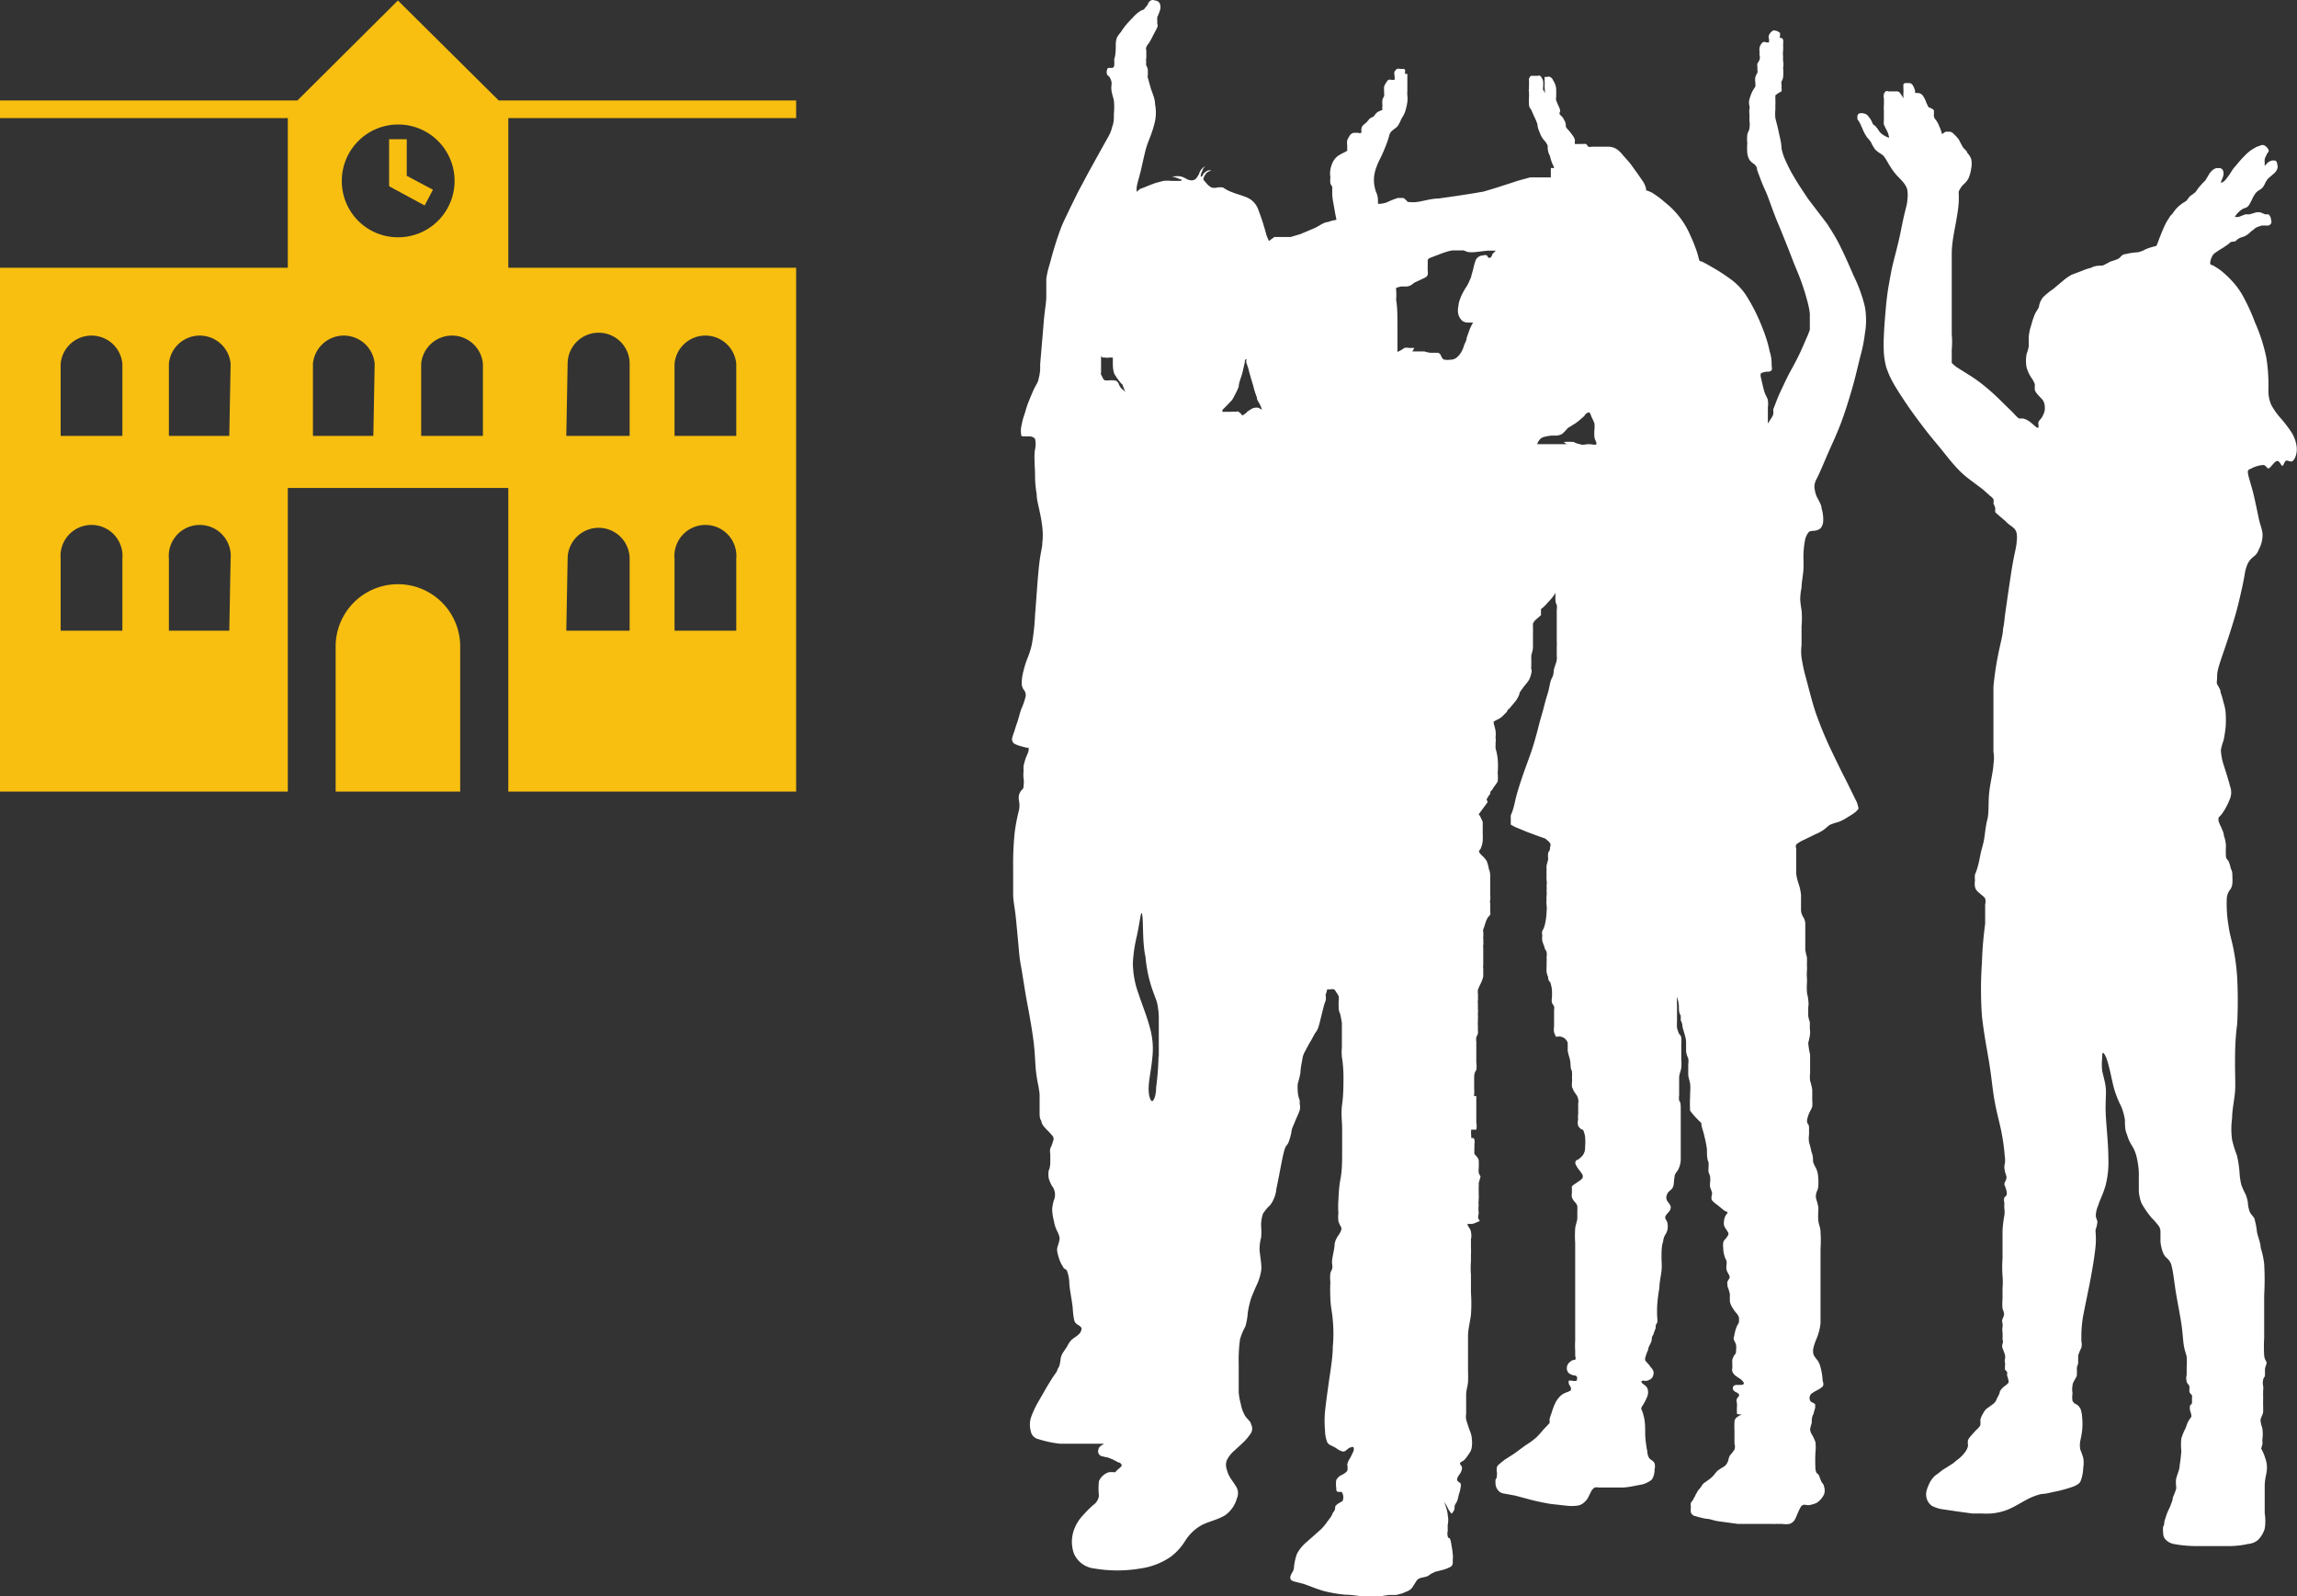
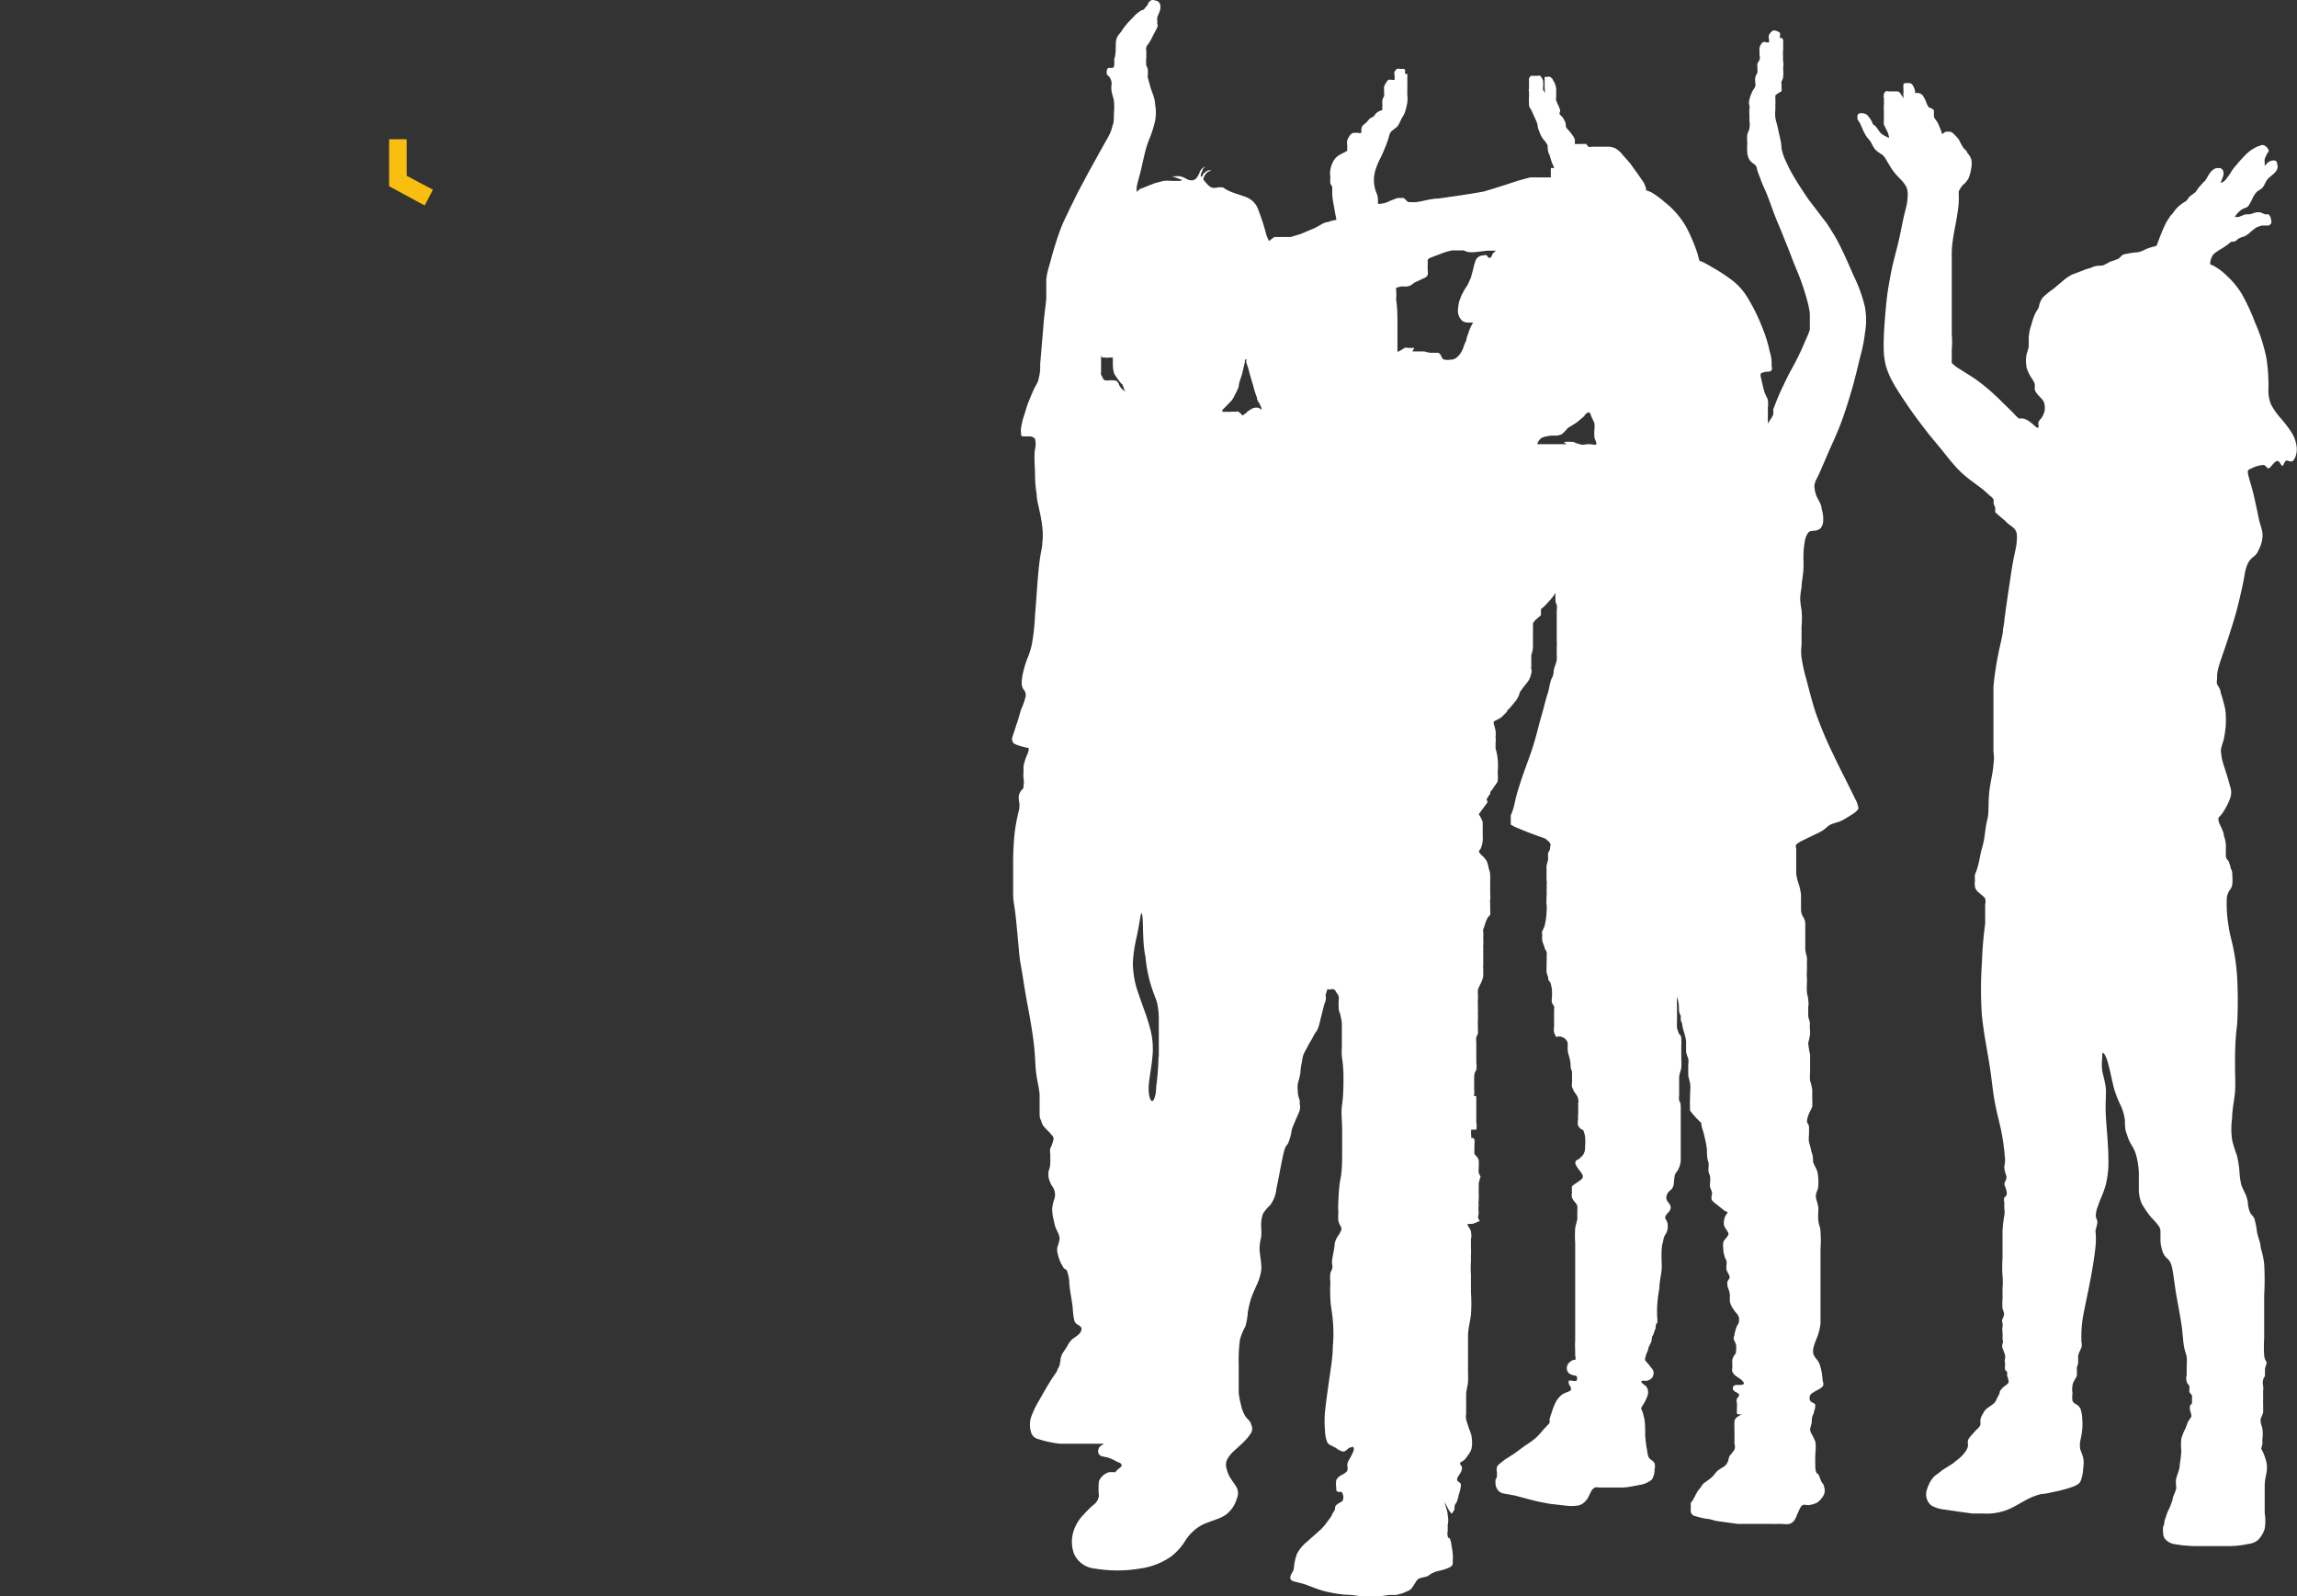
<svg xmlns="http://www.w3.org/2000/svg" xmlns:ns1="http://sodipodi.sourceforge.net/DTD/sodipodi-0.dtd" xmlns:ns2="http://www.inkscape.org/namespaces/inkscape" viewBox="0 0 200 138.999" version="1.1" id="svg955" ns1:docname="220201-VIL-Piktogramme-Website-Schule.svg" width="200" height="138.999" ns2:version="0.92.4 (5da689c313, 2019-01-14)">
  <rect x="0" y="0" width="200" height="138.999" fill="#333333" stroke="none" />
  <defs id="defs942">
    <style id="style940">.cls-1{fill:#fff;fill-rule:evenodd;}.cls-2{fill:#f8bf10;}</style>
  </defs>
  <g id="Ebene_3" data-name="Ebene 3" transform="matrix(2.327,0,0,2.327,-21.736,0.043)">
    <path class="cls-1" d="m 52.69,39.5 a 10.37,10.37 0 0 1 -0.09,1.17 c 0,0.3 -0.09,0.51 -0.15,0.51 -0.06,0 -0.14,-0.2 -0.13,-0.51 0.01,-0.31 0.11,-0.75 0.14,-1.14 a 2.88,2.88 0 0 0 -0.1,-1.12 c -0.1,-0.39 -0.29,-0.85 -0.42,-1.25 A 3.41,3.41 0 0 1 51.73,36 5.41,5.41 0 0 1 51.88,35 c 0.06,-0.29 0.09,-0.48 0.12,-0.65 0.03,-0.17 0.06,-0.33 0.09,-0.06 0.03,0.27 0,1 0.11,1.48 a 5.33,5.33 0 0 0 0.22,1.12 c 0.08,0.25 0.16,0.43 0.21,0.59 a 2.75,2.75 0 0 1 0.07,0.66 c 0,0.35 0,0.92 0,1.4 z m -1.94,15 0.21,0.08 0.23,0.12 c 0.07,0 0.13,0.08 0.12,0.12 -0.01,0.04 -0.09,0.1 -0.14,0.14 -0.05,0.04 -0.07,0.09 -0.12,0.11 a 0.84,0.84 0 0 0 -0.23,0 0.61,0.61 0 0 0 -0.36,0.33 2.51,2.51 0 0 0 0,0.55 0.51,0.51 0 0 1 -0.22,0.35 4.06,4.06 0 0 0 -0.36,0.36 1.56,1.56 0 0 0 -0.36,0.58 1.33,1.33 0 0 0 0,0.86 0.94,0.94 0 0 0 0.78,0.57 5.09,5.09 0 0 0 1.7,0 2.64,2.64 0 0 0 1.16,-0.45 2.19,2.19 0 0 0 0.53,-0.59 1.7,1.7 0 0 1 0.59,-0.57 c 0.27,-0.15 0.65,-0.22 0.91,-0.39 a 1.14,1.14 0 0 0 0.43,-0.62 0.48,0.48 0 0 0 0,-0.4 C 55.56,55.54 55.47,55.42 55.39,55.3 a 1.15,1.15 0 0 1 -0.15,-0.35 0.5,0.5 0 0 1 0,-0.32 1.12,1.12 0 0 1 0.23,-0.32 l 0.35,-0.32 a 2,2 0 0 0 0.33,-0.39 0.33,0.33 0 0 0 0,-0.33 c 0,-0.1 -0.16,-0.2 -0.23,-0.33 a 1.32,1.32 0 0 1 -0.15,-0.42 2.54,2.54 0 0 1 -0.08,-0.43 c 0,-0.16 0,-0.37 0,-0.54 0,-0.17 0,-0.28 0,-0.55 a 5.49,5.49 0 0 1 0.05,-0.91 2.31,2.31 0 0 1 0.2,-0.48 2.43,2.43 0 0 0 0.09,-0.52 4,4 0 0 1 0.12,-0.52 c 0.06,-0.16 0.12,-0.3 0.2,-0.48 a 1.93,1.93 0 0 0 0.19,-0.64 c 0,-0.24 -0.06,-0.52 -0.07,-0.72 a 1.69,1.69 0 0 1 0.06,-0.45 2.49,2.49 0 0 0 0,-0.4 1.32,1.32 0 0 1 0.07,-0.49 1.64,1.64 0 0 1 0.27,-0.32 1.21,1.21 0 0 0 0.23,-0.61 c 0.08,-0.36 0.18,-0.94 0.25,-1.25 0.07,-0.31 0.11,-0.35 0.14,-0.38 a 0.42,0.42 0 0 0 0.08,-0.15 2.69,2.69 0 0 0 0.09,-0.32 c 0,-0.12 0.07,-0.25 0.13,-0.4 0.06,-0.15 0.14,-0.31 0.18,-0.43 a 0.46,0.46 0 0 0 0,-0.25 0.58,0.58 0 0 0 0,-0.14 0.91,0.91 0 0 1 -0.07,-0.34 1.3,1.3 0 0 1 0,-0.27 4.13,4.13 0 0 0 0.1,-0.41 c 0,-0.17 0.05,-0.37 0.07,-0.5 a 0.77,0.77 0 0 1 0.07,-0.24 l 0.09,-0.17 0.08,-0.15 0.1,-0.17 0.13,-0.24 a 0.82,0.82 0 0 0 0.12,-0.2 3.32,3.32 0 0 0 0.09,-0.33 l 0.12,-0.48 a 1.65,1.65 0 0 1 0.07,-0.21 0.54,0.54 0 0 0 0,-0.23 A 0.85,0.85 0 0 0 59,37 c 0,0 0,0 0,0 h 0.12 a 0.32,0.32 0 0 1 0.14,0 0.35,0.35 0 0 1 0.08,0.11 0.54,0.54 0 0 1 0.09,0.15 0.58,0.58 0 0 1 0,0.18 2,2 0 0 0 0,0.2 c 0,0.07 0,0.17 0.05,0.26 a 3.29,3.29 0 0 1 0.07,0.36 c 0,0.16 0,0.4 0,0.56 v 0.36 a 1.88,1.88 0 0 0 0,0.34 4.93,4.93 0 0 1 0.06,0.71 c 0,0.32 0,0.72 -0.05,1.07 -0.05,0.35 0,0.62 0,0.9 0,0.28 0,0.56 0,0.88 0,0.32 0,0.69 -0.06,1 -0.06,0.31 -0.07,0.6 -0.08,0.81 a 3.25,3.25 0 0 0 0,0.48 1.28,1.28 0 0 0 0,0.3 0.9,0.9 0 0 0 0.1,0.22 0.17,0.17 0 0 1 0,0.13 0.71,0.71 0 0 1 -0.09,0.17 0.86,0.86 0 0 0 -0.15,0.32 c 0,0.17 -0.07,0.43 -0.09,0.58 -0.02,0.15 0,0.19 0,0.22 a 0.26,0.26 0 0 1 0,0.12 c 0,0.05 -0.05,0.11 -0.07,0.19 a 1.37,1.37 0 0 0 0,0.33 5.66,5.66 0 0 0 0,0.61 c 0,0.25 0.07,0.53 0.09,0.82 a 5.31,5.31 0 0 1 0,1 c 0,0.39 -0.09,0.9 -0.15,1.33 -0.06,0.43 -0.11,0.79 -0.14,1.08 a 3.91,3.91 0 0 0 0,0.72 1.26,1.26 0 0 0 0.08,0.43 0.27,0.27 0 0 0 0.16,0.13 l 0.17,0.09 a 0.62,0.62 0 0 0 0.19,0.11 0.16,0.16 0 0 0 0.16,0 l 0.15,-0.12 c 0.06,0 0.14,-0.07 0.16,0 0.02,0.07 0,0.13 -0.05,0.22 a 1.61,1.61 0 0 1 -0.12,0.23 0.49,0.49 0 0 0 -0.07,0.19 0.46,0.46 0 0 1 0,0.23 0.63,0.63 0 0 1 -0.23,0.16 0.45,0.45 0 0 0 -0.18,0.18 1,1 0 0 0 0,0.29 c 0,0.09 0,0.13 0.06,0.15 a 0.69,0.69 0 0 0 0.13,0 0.17,0.17 0 0 1 0.06,0.11 0.31,0.31 0 0 1 0,0.19 c 0,0.06 -0.09,0.08 -0.14,0.12 a 0.37,0.37 0 0 0 -0.15,0.13 c 0,0.06 0,0.15 -0.08,0.22 a 1,1 0 0 1 -0.09,0.18 l -0.12,0.16 a 2,2 0 0 1 -0.25,0.3 l -0.53,0.47 a 1.43,1.43 0 0 0 -0.36,0.44 2.07,2.07 0 0 0 -0.11,0.47 0.41,0.41 0 0 1 -0.05,0.2 0.66,0.66 0 0 0 -0.09,0.19 c 0,0.07 0,0.11 0.08,0.15 0.08,0.04 0.29,0.07 0.49,0.14 0.2,0.07 0.43,0.17 0.68,0.24 a 5.27,5.27 0 0 0 0.81,0.14 c 0.27,0 0.53,0.06 0.71,0.06 h 0.34 0.24 l 0.33,-0.05 h 0.28 l 0.23,-0.06 0.21,-0.09 a 0.38,0.38 0 0 0 0.17,-0.14 l 0.16,-0.25 a 0.27,0.27 0 0 1 0.16,-0.1 l 0.21,-0.05 a 0.62,0.62 0 0 0 0.16,-0.1 l 0.17,-0.08 0.24,-0.06 a 1.33,1.33 0 0 0 0.3,-0.11 0.18,0.18 0 0 0 0.11,-0.14 c 0,0 0,-0.11 0,-0.16 a 0.61,0.61 0 0 0 0,-0.17 2.67,2.67 0 0 0 -0.05,-0.35 1,1 0 0 0 -0.06,-0.26 c 0,0 -0.07,0 -0.08,-0.08 a 0.4,0.4 0 0 1 0,-0.19 v -0.24 a 0.77,0.77 0 0 0 0,-0.35 c 0,-0.17 -0.1,-0.39 -0.12,-0.49 -0.02,-0.1 0,-0.08 0,0 a 2,2 0 0 1 0.11,0.19 0.83,0.83 0 0 0 0.16,0.24 c 0,0 0,0 0.07,-0.1 0.07,-0.1 0,-0.17 0.08,-0.28 0.08,-0.11 0.09,-0.25 0.12,-0.35 a 1.17,1.17 0 0 0 0.06,-0.24 0.29,0.29 0 0 0 0,-0.17 c 0,0 -0.1,-0.07 -0.12,-0.1 -0.02,-0.03 0,-0.06 0,-0.1 l 0.07,-0.12 a 0.4,0.4 0 0 0 0.09,-0.17 0.19,0.19 0 0 0 0,-0.15 c 0,0 -0.07,-0.08 -0.06,-0.11 0.01,-0.03 0.06,-0.06 0.1,-0.08 a 0.32,0.32 0 0 0 0.11,-0.1 1.91,1.91 0 0 0 0.15,-0.21 0.46,0.46 0 0 0 0.08,-0.21 1.1,1.1 0 0 0 0,-0.33 c 0,-0.14 -0.08,-0.29 -0.12,-0.42 -0.04,-0.13 -0.07,-0.21 -0.09,-0.29 a 0.54,0.54 0 0 1 0,-0.2 c 0,-0.06 0,-0.12 0,-0.25 0,-0.13 0,-0.3 0,-0.47 0,-0.17 0.06,-0.32 0.07,-0.48 0.01,-0.16 0,-0.35 0,-0.5 0,-0.15 0,-0.25 0,-0.44 0,-0.19 0,-0.49 0,-0.77 0,-0.28 0.08,-0.54 0.11,-0.81 a 5.78,5.78 0 0 0 0,-0.82 c 0,-0.25 0,-0.47 0,-0.67 a 3.19,3.19 0 0 1 0,-0.51 c 0,-0.12 0,-0.18 0,-0.25 a 2.07,2.07 0 0 0 0,-0.25 v -0.32 a 0.59,0.59 0 0 0 0,-0.27 c 0,-0.09 -0.1,-0.2 -0.12,-0.25 -0.02,-0.05 0,0 0,-0.06 a 0.58,0.58 0 0 0 0.19,0 1.23,1.23 0 0 0 0.22,-0.09 c 0.05,0 0.05,0 0,-0.08 -0.05,-0.08 0,-0.15 0,-0.25 a 1.11,1.11 0 0 1 0,-0.28 0.43,0.43 0 0 1 0,-0.16 v -0.09 a 0.52,0.52 0 0 0 0,-0.14 v -0.16 c 0,-0.05 0,-0.1 0,-0.14 a 0.69,0.69 0 0 0 0,-0.13 L 64.74,44 a 0.61,0.61 0 0 1 -0.07,-0.14 0.83,0.83 0 0 1 0,-0.16 2.91,2.91 0 0 0 0,-0.31 0.34,0.34 0 0 0 -0.08,-0.14 l -0.08,-0.09 a 0.45,0.45 0 0 1 0,-0.11 0.53,0.53 0 0 1 0,-0.13 c 0,0 0,-0.09 0,-0.14 a 0.37,0.37 0 0 0 0,-0.15 0.1,0.1 0 0 0 -0.05,-0.07 h -0.07 c 0,0 0,0 0,-0.09 a 0.82,0.82 0 0 1 0,-0.22 c 0,0 0,0 0,0 v 0 h 0.07 0.12 c 0,0 0,0 0,0 a 0.7,0.7 0 0 0 0,-0.27 c 0,-0.21 0,-0.58 0,-0.77 0,-0.19 0,-0.2 0,-0.22 a 0.3,0.3 0 0 1 -0.08,0 0.06,0.06 0 0 1 0,-0.06 0.19,0.19 0 0 0 0,-0.08 0.14,0.14 0 0 0 0,-0.09 c 0,0 0,-0.06 0,-0.08 v -0.1 c 0,-0.05 0,-0.15 0,-0.25 0,-0.1 0,-0.21 0.08,-0.31 a 1,1 0 0 0 0,-0.28 c 0,-0.08 0,-0.15 0,-0.3 0,-0.15 0,-0.36 0,-0.48 a 0.63,0.63 0 0 1 0,-0.17 l 0.06,-0.13 a 0.43,0.43 0 0 0 0,-0.12 v -0.19 a 0.61,0.61 0 0 1 0,-0.15 c 0,0 0,-0.07 0,-0.11 a 0.5,0.5 0 0 0 0,-0.12 v -0.09 a 0.49,0.49 0 0 0 0,-0.14 v -0.23 a 0.25,0.25 0 0 1 0,-0.1 0.16,0.16 0 0 0 0,-0.08 1,1 0 0 0 0,-0.17 0.74,0.74 0 0 1 0,-0.14 1.65,1.65 0 0 1 0.09,-0.21 1.25,1.25 0 0 0 0.11,-0.29 c 0,-0.12 0,-0.24 0,-0.31 a 0.22,0.22 0 0 1 0,-0.11 c 0,0 0,0 0,-0.12 0,-0.12 0,-0.18 0,-0.26 0,-0.08 0,-0.14 0,-0.18 0,-0.04 0,-0.07 0,-0.1 a 0.36,0.36 0 0 1 0,-0.11 0.14,0.14 0 0 0 0,-0.09 0.48,0.48 0 0 0 0,-0.12 c 0,0 0,-0.05 0,-0.1 a 0.85,0.85 0 0 0 0,-0.16 0.35,0.35 0 0 1 0,-0.11 0.72,0.72 0 0 0 0.05,-0.14 l 0.06,-0.18 0.06,-0.12 0.09,-0.1 a 0.25,0.25 0 0 0 0,-0.12 0.34,0.34 0 0 0 0,-0.1 v -0.21 a 0.24,0.24 0 0 1 0,-0.12 1,1 0 0 0 0,-0.22 c 0,-0.11 0,-0.27 0,-0.38 0,-0.11 0,-0.18 0,-0.27 0,-0.09 0,-0.19 -0.05,-0.29 a 1.32,1.32 0 0 0 -0.08,-0.3 1,1 0 0 0 -0.19,-0.22 0.53,0.53 0 0 1 -0.09,-0.11 0.09,0.09 0 0 1 0,-0.07 0.19,0.19 0 0 0 0.07,-0.11 0.83,0.83 0 0 0 0.06,-0.25 2.43,2.43 0 0 0 0,-0.27 c 0,-0.08 0,-0.16 0,-0.23 v -0.2 A 1,1 0 0 0 64.76,30.6 0.65,0.65 0 0 0 64.67,30.45 L 65,30 c 0,-0.07 -0.07,-0.11 0,-0.16 a 0.44,0.44 0 0 1 0.1,-0.15 c 0,-0.05 0,-0.1 0.07,-0.15 a 1.63,1.63 0 0 1 0.11,-0.17 1,1 0 0 0 0.1,-0.15 1.42,1.42 0 0 0 0,-0.32 3.17,3.17 0 0 0 0,-0.53 2.3,2.3 0 0 0 -0.08,-0.39 c 0,-0.06 0,-0.06 0,-0.09 a 0.87,0.87 0 0 0 0,-0.12 0.49,0.49 0 0 0 0,-0.19 1.19,1.19 0 0 0 0,-0.26 2.56,2.56 0 0 0 -0.07,-0.27 c 0,-0.05 0,-0.05 0,-0.07 l 0.13,-0.07 a 0.87,0.87 0 0 0 0.18,-0.11 l 0.19,-0.19 c 0,-0.06 0.06,-0.09 0.09,-0.12 l 0.1,-0.12 0.15,-0.18 a 1.27,1.27 0 0 0 0.12,-0.23 c 0,-0.07 0.06,-0.13 0.12,-0.22 0.06,-0.09 0.16,-0.19 0.23,-0.3 a 0.87,0.87 0 0 0 0.1,-0.28 0.24,0.24 0 0 0 0,-0.14 0.24,0.24 0 0 1 0,-0.12 1.37,1.37 0 0 1 0,-0.16 2.26,2.26 0 0 1 0,-0.25 1.67,1.67 0 0 0 0.06,-0.26 c 0,-0.11 0,-0.24 0,-0.34 0,-0.1 0,-0.17 0,-0.24 a 1.49,1.49 0 0 0 0,-0.17 v -0.09 c 0,0 0,0 0,-0.06 0,-0.06 0.05,-0.08 0.07,-0.13 L 67,23 v -0.1 -0.06 -0.07 l 0.09,-0.07 a 1.59,1.59 0 0 0 0.17,-0.18 2.05,2.05 0 0 0 0.2,-0.23 0.76,0.76 0 0 0 0.08,-0.13 v -0.07 c 0,0 0,0 0,0 0,0 0,0.16 0,0.25 0,0.09 0,0.2 0.05,0.27 a 0.69,0.69 0 0 1 0,0.2 c 0,0.08 0,0.17 0,0.29 0,0.12 0,0.26 0,0.37 0,0.11 0,0.2 0,0.27 v 0.21 a 1.55,1.55 0 0 1 0,0.22 v 0.35 a 0.49,0.49 0 0 1 0,0.14 c 0,0.08 -0.07,0.23 -0.1,0.35 -0.03,0.12 0,0.19 -0.08,0.34 -0.08,0.15 -0.09,0.36 -0.15,0.55 -0.06,0.19 -0.11,0.37 -0.16,0.57 -0.05,0.2 -0.12,0.41 -0.18,0.65 -0.06,0.24 -0.13,0.5 -0.21,0.76 -0.08,0.26 -0.17,0.5 -0.25,0.72 -0.08,0.22 -0.14,0.39 -0.2,0.57 -0.06,0.18 -0.12,0.37 -0.17,0.55 -0.05,0.18 -0.08,0.36 -0.12,0.49 a 2,2 0 0 1 -0.1,0.28 0.76,0.76 0 0 0 0,0.11 v 0.14 c 0,0.05 0,0.07 0,0.09 0,0.02 0,0 0.15,0.09 l 0.46,0.19 0.43,0.16 0.23,0.08 a 0.31,0.31 0 0 1 0.09,0.07 0.38,0.38 0 0 1 0.11,0.11 0.14,0.14 0 0 1 0,0.14 c 0,0.06 0,0.13 -0.07,0.21 a 1.09,1.09 0 0 0 0,0.25 l -0.06,0.23 a 1.49,1.49 0 0 0 0,0.18 1.41,1.41 0 0 0 0,0.2 1.21,1.21 0 0 0 0,0.18 0.58,0.58 0 0 1 0,0.19 1.27,1.27 0 0 1 0,0.2 0.8,0.8 0 0 1 0,0.18 0.81,0.81 0 0 0 0,0.16 0.64,0.64 0 0 0 0,0.19 1.11,1.11 0 0 1 0,0.25 2.52,2.52 0 0 1 -0.06,0.47 0.78,0.78 0 0 1 -0.1,0.25 0.33,0.33 0 0 0 0,0.17 0.76,0.76 0 0 0 0,0.21 2,2 0 0 0 0.08,0.22 c 0,0.07 0.06,0.13 0.08,0.19 a 0.66,0.66 0 0 1 0,0.2 1,1 0 0 1 0,0.18 c 0,0.06 0,0.11 0,0.18 a 1.41,1.41 0 0 0 0,0.2 1.39,1.39 0 0 0 0.06,0.19 c 0,0.06 0,0.11 0.08,0.19 a 1.56,1.56 0 0 1 0.06,0.27 3,3 0 0 1 0,0.3 0.53,0.53 0 0 0 0,0.19 0.74,0.74 0 0 0 0.08,0.13 0.35,0.35 0 0 1 0,0.13 c 0,0.07 0,0.2 0,0.32 0,0.12 0,0.22 0,0.31 a 0.69,0.69 0 0 0 0,0.22 0.91,0.91 0 0 0 0.08,0.17 A 0.34,0.34 0 0 1 68,39 c 0,0.06 0,0.15 0,0.26 0,0.11 0.06,0.25 0.09,0.4 0.03,0.15 0,0.29 0.07,0.4 a 2.18,2.18 0 0 1 0,0.24 1,1 0 0 1 0,0.18 1,1 0 0 0 0,0.17 l 0.07,0.16 0.09,0.13 a 0.39,0.39 0 0 1 0.07,0.16 0.31,0.31 0 0 1 0,0.17 2.56,2.56 0 0 1 0,0.27 0.86,0.86 0 0 1 0,0.15 0.74,0.74 0 0 0 0,0.18 0.46,0.46 0 0 0 0,0.23 0.36,0.36 0 0 0 0.13,0.14 c 0,0 0.07,0 0.08,0.08 a 0.8,0.8 0 0 1 0.05,0.19 2.18,2.18 0 0 1 0,0.39 0.48,0.48 0 0 1 -0.08,0.3 0.86,0.86 0 0 1 -0.2,0.18 c -0.06,0 -0.1,0.08 -0.08,0.15 a 1,1 0 0 0 0.14,0.23 1.1,1.1 0 0 1 0.12,0.17 0.17,0.17 0 0 1 0,0.14 c 0,0 -0.07,0.07 -0.12,0.1 l -0.16,0.11 a 0.53,0.53 0 0 0 -0.11,0.09 0.21,0.21 0 0 0 0,0.1 0.49,0.49 0 0 0 0,0.13 0.44,0.44 0 0 0 0,0.19 0.57,0.57 0 0 0 0.12,0.18 0.34,0.34 0 0 1 0.08,0.14 1.91,1.91 0 0 1 0,0.2 c 0,0.07 0,0.15 0,0.25 0,0.1 -0.06,0.23 -0.08,0.38 a 4.06,4.06 0 0 0 0,0.54 c 0,0.21 0,0.46 0,0.8 0,0.34 0,0.74 0,1.14 0,0.4 0,0.79 0,1.08 0,0.29 0,0.49 0,0.64 a 2.7,2.7 0 0 0 0,0.36 c 0,0.09 0,0.16 0,0.22 a 0.16,0.16 0 0 1 0,0.14 c 0,0 -0.12,0 -0.18,0.07 a 0.29,0.29 0 0 0 -0.12,0.33 0.22,0.22 0 0 0 0.09,0.12 0.47,0.47 0 0 0 0.15,0.06 c 0,0 0.09,0 0.12,0.05 0.03,0.05 0,0.11 0,0.15 a 0.32,0.32 0 0 1 -0.18,0 c -0.07,0 -0.11,0 -0.12,0 -0.01,0 0,0.08 0,0.12 l 0.07,0.12 a 0.17,0.17 0 0 1 0,0.13 c 0,0 0,0 -0.1,0.05 a 1,1 0 0 0 -0.22,0.1 0.9,0.9 0 0 0 -0.24,0.29 2.08,2.08 0 0 0 -0.15,0.39 1.68,1.68 0 0 0 -0.08,0.25 0.58,0.58 0 0 1 0,0.14 l -0.17,0.18 c -0.09,0.09 -0.2,0.24 -0.33,0.36 a 2.92,2.92 0 0 1 -0.4,0.29 L 66,54.37 65.64,54.6 65.43,54.77 a 0.26,0.26 0 0 0 -0.08,0.11 0.54,0.54 0 0 0 0,0.18 0.57,0.57 0 0 1 0,0.14 c 0,0 0,0.09 -0.05,0.14 a 1,1 0 0 0 0,0.17 0.4,0.4 0 0 0 0.07,0.2 0.34,0.34 0 0 0 0.22,0.15 l 0.44,0.08 0.6,0.16 c 0.23,0.06 0.48,0.11 0.71,0.15 l 0.62,0.07 a 1.6,1.6 0 0 0 0.37,0 0.45,0.45 0 0 0 0.23,-0.08 0.73,0.73 0 0 0 0.19,-0.2 l 0.13,-0.26 a 0.36,0.36 0 0 1 0.13,-0.14 0.34,0.34 0 0 1 0.16,0 h 0.84 c 0.22,0 0.48,-0.06 0.69,-0.1 a 0.9,0.9 0 0 0 0.45,-0.2 0.68,0.68 0 0 0 0.1,-0.38 0.44,0.44 0 0 0 0,-0.23 0.36,0.36 0 0 0 -0.1,-0.11 0.39,0.39 0 0 1 -0.1,-0.08 0.52,0.52 0 0 1 -0.07,-0.24 4.85,4.85 0 0 1 -0.08,-0.61 c 0,-0.26 0,-0.55 -0.06,-0.73 A 0.94,0.94 0 0 0 70.75,52.7 c 0,0 0,-0.06 0.06,-0.14 A 1.79,1.79 0 0 0 70.97,52.25 0.4,0.4 0 0 0 71,52 0.27,0.27 0 0 0 70.92,51.84 l -0.14,-0.11 c 0,0 -0.05,-0.06 0,-0.08 0.05,-0.02 0.08,0 0.14,0 a 0.35,0.35 0 0 0 0.17,-0.06 0.23,0.23 0 0 0 0.11,-0.15 0.25,0.25 0 0 0 0,-0.17 A 0.45,0.45 0 0 0 71.1,51.13 0.8,0.8 0 0 0 71,51 l -0.09,-0.1 a 0.17,0.17 0 0 1 0,-0.14 1.34,1.34 0 0 1 0.1,-0.27 c 0,-0.11 0.09,-0.22 0.12,-0.32 0.03,-0.1 0,-0.16 0.07,-0.24 a 2.5,2.5 0 0 1 0.09,-0.25 c 0,-0.08 0,-0.15 0.06,-0.2 a 0.77,0.77 0 0 0 0,-0.2 4,4 0 0 1 0,-0.47 5.43,5.43 0 0 1 0.08,-0.63 c 0,-0.22 0.06,-0.46 0.08,-0.65 0.02,-0.19 0,-0.33 0,-0.51 0,-0.18 0,-0.43 0.06,-0.58 a 0.6,0.6 0 0 1 0.08,-0.26 0.49,0.49 0 0 0 0.08,-0.18 0.63,0.63 0 0 0 0,-0.27 0.6,0.6 0 0 0 -0.07,-0.14 0.14,0.14 0 0 1 0,-0.11 0.91,0.91 0 0 1 0.1,-0.13 c 0,0 0.07,-0.07 0.08,-0.12 a 0.17,0.17 0 0 0 0,-0.14 0.34,0.34 0 0 0 -0.07,-0.11 0.37,0.37 0 0 1 -0.07,-0.12 0.23,0.23 0 0 1 0,-0.14 0.37,0.37 0 0 1 0.08,-0.15 1.54,1.54 0 0 0 0.13,-0.12 0.47,0.47 0 0 0 0.06,-0.17 A 2.33,2.33 0 0 1 72,44 c 0,-0.1 0.1,-0.18 0.14,-0.27 a 0.85,0.85 0 0 0 0.09,-0.34 c 0,-0.14 0,-0.32 0,-0.52 0,-0.2 0,-0.43 0,-0.67 0,-0.24 0,-0.51 0,-0.69 0,-0.18 0,-0.27 -0.06,-0.35 a 0.78,0.78 0 0 1 0,-0.21 c 0,-0.07 0,-0.15 0,-0.26 0,-0.11 0,-0.25 0,-0.38 0,-0.13 0.06,-0.25 0.08,-0.37 a 2.14,2.14 0 0 0 0,-0.34 c 0,-0.1 0,-0.19 0,-0.27 0,-0.08 0,-0.18 0,-0.26 a 1.55,1.55 0 0 0 0,-0.21 c 0,-0.06 0,-0.12 -0.08,-0.19 a 1.55,1.55 0 0 1 -0.08,-0.23 2.09,2.09 0 0 1 0,-0.25 c 0,-0.08 0,-0.16 0,-0.22 0,-0.06 0,-0.11 0,-0.17 0,-0.06 0,-0.14 0,-0.22 a 1.64,1.64 0 0 1 0,-0.23 c 0,-0.07 0,-0.13 0,-0.08 a 1.91,1.91 0 0 1 0.07,0.34 c 0,0.15 0,0.28 0.07,0.37 v 0.18 a 0.63,0.63 0 0 1 0.06,0.17 c 0,0.1 0.06,0.25 0.09,0.37 a 1,1 0 0 1 0.05,0.28 c 0,0.1 0,0.23 0,0.34 a 0.8,0.8 0 0 0 0.08,0.26 0.67,0.67 0 0 1 0,0.22 c 0,0.1 0,0.25 0,0.37 0,0.12 0.05,0.23 0.07,0.36 0.02,0.13 0,0.29 0,0.47 a 5,5 0 0 0 0,0.54 A 3.54,3.54 0 0 0 73,42 c 0,0.16 0.08,0.31 0.11,0.48 a 3.84,3.84 0 0 1 0.1,0.51 c 0,0.18 0,0.36 0.06,0.48 a 1.82,1.82 0 0 1 0,0.2 0.88,0.88 0 0 0 0,0.17 1.15,1.15 0 0 1 0.06,0.17 1.27,1.27 0 0 1 0,0.2 0.64,0.64 0 0 0 0,0.2 1.66,1.66 0 0 1 0.06,0.16 0.22,0.22 0 0 1 0,0.14 0.32,0.32 0 0 0 0,0.17 0.81,0.81 0 0 0 0.19,0.17 l 0.22,0.18 a 0.49,0.49 0 0 0 0.12,0.08 c 0,0 0.06,0 0.06,0.05 l -0.07,0.1 a 0.53,0.53 0 0 0 -0.06,0.19 0.57,0.57 0 0 0 0,0.18 0.53,0.53 0 0 0 0.08,0.15 L 74,46.09 a 0.11,0.11 0 0 1 0,0.11 0.72,0.72 0 0 1 -0.11,0.15 0.24,0.24 0 0 0 -0.07,0.13 0.66,0.66 0 0 0 0,0.2 1,1 0 0 0 0.12,0.47 0.5,0.5 0 0 1 0,0.17 0.81,0.81 0 0 0 0,0.16 0.53,0.53 0 0 0 0.06,0.14 c 0,0 0.07,0.11 0.06,0.16 -0.01,0.05 -0.06,0.1 -0.08,0.15 -0.02,0.05 0,0.1 0,0.19 a 1.32,1.32 0 0 1 0.09,0.3 2.35,2.35 0 0 0 0,0.27 0.77,0.77 0 0 0 0.12,0.26 1,1 0 0 0 0.11,0.15 0.49,0.49 0 0 1 0.11,0.18 c 0,0.05 0,0.1 0,0.15 0,0.05 -0.06,0.12 -0.1,0.22 a 1.87,1.87 0 0 0 -0.08,0.32 0.19,0.19 0 0 0 0,0.17 0.77,0.77 0 0 1 0.07,0.16 0.79,0.79 0 0 1 0,0.2 c 0,0.07 0,0.13 -0.07,0.19 a 1.11,1.11 0 0 0 -0.07,0.16 0.94,0.94 0 0 0 0,0.16 v 0.15 a 0.32,0.32 0 0 0 0,0.14 0.45,0.45 0 0 0 0.1,0.14 l 0.11,0.08 a 1,1 0 0 1 0.13,0.09 c 0,0 0.09,0.09 0.09,0.12 0,0.03 0,0.06 -0.11,0.07 h -0.17 a 0.17,0.17 0 0 0 -0.12,0.06 0.24,0.24 0 0 0 0,0.13 c 0,0 0,0 0.08,0.07 a 0.38,0.38 0 0 1 0.14,0.09 c 0,0 0,0 0,0.07 a 0.27,0.27 0 0 0 -0.08,0.1 0.24,0.24 0 0 0 0,0.15 0.8,0.8 0 0 1 0,0.18 c 0,0.06 0,0.13 0,0.18 0,0.05 0,0.06 0.06,0.07 0.06,0.01 0.11,0 0.13,0 0.02,0 0,0 0,0 a 1.3,1.3 0 0 0 -0.19,0.11 0.22,0.22 0 0 0 -0.09,0.17 3.25,3.25 0 0 0 0,0.33 c 0,0.11 0,0.2 0,0.27 V 54 a 0.35,0.35 0 0 1 0,0.22 1.84,1.84 0 0 1 -0.17,0.22 0.54,0.54 0 0 0 -0.06,0.18 0.6,0.6 0 0 1 -0.08,0.16 0.48,0.48 0 0 1 -0.16,0.12 L 73.62,55 a 1.14,1.14 0 0 0 -0.14,0.16 1,1 0 0 1 -0.18,0.17 l -0.21,0.15 a 0.72,0.72 0 0 0 -0.11,0.15 l -0.11,0.13 c 0,0 -0.05,0.1 -0.08,0.14 a 0.55,0.55 0 0 1 -0.08,0.15 c 0,0.05 -0.07,0.1 -0.1,0.16 a 0.43,0.43 0 0 0 0,0.16 0.65,0.65 0 0 0 0,0.2 0.21,0.21 0 0 0 0.17,0.14 3.52,3.52 0 0 0 0.41,0.1 c 0.14,0 0.24,0.06 0.44,0.09 l 0.73,0.1 h 0.54 0.69 a 1.61,1.61 0 0 0 0.22,0 h 0.21 a 0.87,0.87 0 0 0 0.28,0 0.37,0.37 0 0 0 0.18,-0.13 1,1 0 0 0 0.1,-0.21 l 0.09,-0.2 0.07,-0.13 0.09,-0.05 0.17,0.02 a 1,1 0 0 0 0.32,-0.09 0.8,0.8 0 0 0 0.27,-0.31 0.44,0.44 0 0 0 0,-0.3 c 0,-0.08 -0.08,-0.13 -0.1,-0.19 a 1.34,1.34 0 0 1 -0.07,-0.18 0.3,0.3 0 0 0 -0.07,-0.11 c 0,0 -0.06,0 -0.08,-0.18 a 5.85,5.85 0 0 1 0,-0.62 1.74,1.74 0 0 0 0,-0.38 1.82,1.82 0 0 0 -0.13,-0.28 0.45,0.45 0 0 1 -0.07,-0.19 1.17,1.17 0 0 1 0.06,-0.24 c 0,-0.1 0,-0.24 0.07,-0.35 a 1.62,1.62 0 0 1 0.06,-0.22 c 0,0 0,-0.11 0,-0.14 a 0.87,0.87 0 0 0 -0.14,-0.08 0.17,0.17 0 0 1 -0.07,-0.14 0.21,0.21 0 0 1 0.08,-0.18 1.88,1.88 0 0 1 0.24,-0.14 1,1 0 0 0 0.17,-0.12 c 0,0 0.06,-0.07 0,-0.21 a 2.35,2.35 0 0 0 -0.08,-0.51 0.77,0.77 0 0 0 -0.12,-0.27 1,1 0 0 1 -0.14,-0.2 0.52,0.52 0 0 1 0,-0.28 2.36,2.36 0 0 1 0.12,-0.34 2.06,2.06 0 0 0 0.14,-0.56 c 0,-0.25 0,-0.56 0,-0.82 0,-0.26 0,-0.44 0,-0.63 0,-0.19 0,-0.36 0,-0.58 0,-0.22 0,-0.51 0,-0.76 a 4.45,4.45 0 0 0 0,-0.62 c 0,-0.16 -0.06,-0.26 -0.08,-0.41 -0.02,-0.15 0,-0.36 0,-0.51 a 2.24,2.24 0 0 0 -0.08,-0.31 0.38,0.38 0 0 1 0,-0.21 c 0,-0.06 0.05,-0.11 0.07,-0.22 a 1.78,1.78 0 0 0 0,-0.41 0.83,0.83 0 0 0 -0.08,-0.32 1.33,1.33 0 0 1 -0.11,-0.24 c 0,-0.1 0,-0.24 -0.06,-0.37 a 3.15,3.15 0 0 0 -0.09,-0.36 1.06,1.06 0 0 1 0,-0.29 c 0,-0.08 0,-0.15 0,-0.22 0,-0.07 0,-0.14 -0.06,-0.2 a 0.28,0.28 0 0 1 0,-0.18 1.06,1.06 0 0 1 0.09,-0.25 1.54,1.54 0 0 0 0.09,-0.19 1.42,1.42 0 0 0 0,-0.25 c 0,-0.11 0,-0.25 0,-0.38 a 1.9,1.9 0 0 0 -0.08,-0.34 1.25,1.25 0 0 1 0,-0.29 c 0,-0.12 0,-0.28 0,-0.39 0,-0.11 0,-0.18 0,-0.3 A 2.87,2.87 0 0 1 77,39 a 2.32,2.32 0 0 0 0.06,-0.27 0.71,0.71 0 0 0 0,-0.25 c 0,-0.09 0,-0.17 0,-0.26 A 1.23,1.23 0 0 1 77,38 c 0,-0.1 0,-0.23 0,-0.33 a 0.8,0.8 0 0 0 0,-0.27 c 0,-0.1 -0.05,-0.23 -0.05,-0.33 a 2.46,2.46 0 0 1 0,-0.28 1.87,1.87 0 0 0 0,-0.25 1.41,1.41 0 0 1 0,-0.21 1.81,1.81 0 0 0 0,-0.25 2.5,2.5 0 0 0 0,-0.29 2.31,2.31 0 0 1 -0.06,-0.27 c 0,-0.13 0,-0.33 0,-0.51 0,-0.18 0,-0.35 0,-0.47 a 0.49,0.49 0 0 0 -0.08,-0.25 0.52,0.52 0 0 1 -0.08,-0.25 c 0,-0.15 0,-0.4 0,-0.58 a 1.92,1.92 0 0 0 -0.1,-0.44 1.8,1.8 0 0 1 -0.08,-0.35 c 0,-0.13 0,-0.28 0,-0.39 v -0.39 c 0,-0.05 0,-0.1 0,-0.16 a 0.21,0.21 0 0 1 0,-0.15 1.17,1.17 0 0 1 0.28,-0.17 l 0.43,-0.21 a 1.92,1.92 0 0 0 0.29,-0.15 c 0.09,-0.06 0.17,-0.15 0.27,-0.21 a 2.11,2.11 0 0 1 0.3,-0.1 1.66,1.66 0 0 0 0.35,-0.18 2.77,2.77 0 0 0 0.28,-0.18 0.72,0.72 0 0 0 0.13,-0.14 c 0,0 0,-0.06 -0.06,-0.24 L 78.4,29.15 C 78.22,28.8 78.04,28.43 77.84,28.01 a 14.26,14.26 0 0 1 -0.56,-1.36 c -0.16,-0.48 -0.28,-1 -0.37,-1.32 a 6.5,6.5 0 0 1 -0.16,-0.74 1.87,1.87 0 0 1 0,-0.47 c 0,-0.19 0,-0.46 0,-0.7 a 3.4,3.4 0 0 0 0,-0.61 3.79,3.79 0 0 1 -0.05,-0.39 2.17,2.17 0 0 1 0.05,-0.45 c 0,-0.2 0.06,-0.48 0.07,-0.68 0.01,-0.2 0,-0.33 0,-0.49 a 3.41,3.41 0 0 1 0.05,-0.55 0.72,0.72 0 0 1 0.14,-0.35 c 0.06,-0.06 0.13,-0.05 0.21,-0.06 a 0.42,0.42 0 0 0 0.24,-0.09 0.45,0.45 0 0 0 0.1,-0.28 1.32,1.32 0 0 0 -0.06,-0.46 c 0,-0.16 -0.14,-0.34 -0.2,-0.49 a 1.18,1.18 0 0 1 -0.07,-0.35 0.7,0.7 0 0 1 0.1,-0.3 c 0.09,-0.18 0.23,-0.51 0.38,-0.86 0.15,-0.35 0.32,-0.7 0.48,-1.11 0.16,-0.41 0.31,-0.89 0.45,-1.37 0.14,-0.48 0.25,-1 0.33,-1.29 a 5.55,5.55 0 0 0 0.15,-0.78 2.86,2.86 0 0 0 0,-1 5.46,5.46 0 0 0 -0.43,-1.18 C 78.52,9.88 78.34,9.48 78.18,9.16 78.02,8.84 77.88,8.63 77.71,8.36 L 77,7.43 C 76.8,7.13 76.61,6.85 76.48,6.62 A 4.66,4.66 0 0 1 76.18,6.05 2,2 0 0 1 76,5.53 C 76,5.32 75.92,5.05 75.88,4.85 75.84,4.65 75.79,4.51 75.77,4.39 a 1.5,1.5 0 0 1 0,-0.31 c 0,-0.08 0,-0.13 0,-0.19 a 1.09,1.09 0 0 0 0,-0.17 c 0,-0.06 0,-0.11 0,-0.17 A 1.09,1.09 0 0 1 76,3.4 a 0.28,0.28 0 0 0 0,-0.12 0.71,0.71 0 0 0 0,-0.14 0.28,0.28 0 0 1 0,-0.11 0.45,0.45 0 0 0 0.06,-0.15 1.94,1.94 0 0 0 0,-0.36 0.73,0.73 0 0 0 0,-0.26 0.94,0.94 0 0 1 0,-0.16 0.92,0.92 0 0 1 0,-0.23 2,2 0 0 0 0,-0.23 0.72,0.72 0 0 0 0,-0.17 A 0.14,0.14 0 0 0 76,1.4 h -0.06 a 0.08,0.08 0 0 1 0,-0.06 0.27,0.27 0 0 0 0,-0.13 0.35,0.35 0 0 0 -0.16,-0.08 0.18,0.18 0 0 0 -0.11,0 L 75.6,1.19 a 0.41,0.41 0 0 0 -0.07,0.11 0.19,0.19 0 0 0 0,0.13 0.53,0.53 0 0 1 0,0.14 c 0,0 -0.06,0 -0.1,0 a 0.13,0.13 0 0 0 -0.14,0 0.4,0.4 0 0 0 -0.11,0.19 0.57,0.57 0 0 0 0,0.18 0.45,0.45 0 0 0 0,0.12 0.26,0.26 0 0 1 0,0.15 0.5,0.5 0 0 1 -0.08,0.14 0.4,0.4 0 0 0 0,0.15 0.52,0.52 0 0 0 0,0.11 0.27,0.27 0 0 1 0,0.09 0.91,0.91 0 0 0 -0.08,0.17 0.69,0.69 0 0 0 0,0.2 0.66,0.66 0 0 1 0,0.15 l -0.1,0.16 a 1.52,1.52 0 0 0 -0.12,0.32 0.45,0.45 0 0 0 0,0.24 0.26,0.26 0 0 1 0,0.12 0.75,0.75 0 0 0 0,0.19 c 0,0.07 0,0.17 0,0.26 a 0.75,0.75 0 0 1 0,0.26 c 0,0.08 -0.06,0.15 -0.08,0.25 a 1.51,1.51 0 0 0 0,0.32 2.22,2.22 0 0 0 0,0.37 0.67,0.67 0 0 0 0.08,0.25 0.56,0.56 0 0 0 0.16,0.15 0.3,0.3 0 0 1 0.12,0.16 c 0,0.09 0.07,0.23 0.13,0.4 0.06,0.17 0.14,0.34 0.21,0.5 0.07,0.16 0.12,0.31 0.19,0.5 0.07,0.19 0.16,0.44 0.28,0.72 0.12,0.28 0.25,0.62 0.35,0.86 l 0.22,0.57 c 0.08,0.2 0.19,0.45 0.28,0.7 0.09,0.25 0.16,0.48 0.21,0.67 a 3.26,3.26 0 0 1 0.11,0.52 c 0,0.15 0,0.29 0,0.4 0,0.11 0,0.17 0,0.21 l -0.07,0.19 c -0.07,0.15 -0.2,0.47 -0.32,0.72 -0.12,0.25 -0.22,0.43 -0.34,0.65 -0.12,0.22 -0.23,0.46 -0.32,0.65 -0.09,0.19 -0.15,0.33 -0.2,0.46 l -0.12,0.31 a 0.87,0.87 0 0 1 0,0.19 0.81,0.81 0 0 1 -0.1,0.18 l -0.1,0.16 c 0,0 0,0 0,0 0,0 0,-0.23 0,-0.34 v -0.27 a 0.85,0.85 0 0 0 0,-0.25 c 0,-0.08 -0.08,-0.17 -0.13,-0.33 -0.05,-0.16 -0.1,-0.41 -0.13,-0.53 -0.03,-0.12 0,-0.14 0,-0.16 a 0.68,0.68 0 0 1 0.2,-0.06 c 0.08,0 0.17,0 0.2,-0.06 0.03,-0.06 0,-0.1 0,-0.21 0,-0.11 0,-0.26 -0.07,-0.48 A 5,5 0 0 0 75.29,12.26 6.94,6.94 0 0 0 74.7,11.07 2.33,2.33 0 0 0 74.03,10.38 6.3,6.3 0 0 0 73.37,9.96 4.14,4.14 0 0 0 73,9.76 c -0.07,0 -0.07,0 -0.12,-0.2 -0.05,-0.2 -0.17,-0.51 -0.3,-0.79 A 3.09,3.09 0 0 0 72.16,8.07 3,3 0 0 0 71.66,7.57 3.93,3.93 0 0 0 71.17,7.2 1.19,1.19 0 0 0 70.93,7.1 c 0,0 0,0 0,-0.07 A 0.94,0.94 0 0 0 70.83,6.79 L 70.58,6.43 C 70.48,6.3 70.39,6.16 70.3,6.05 L 70.06,5.78 A 1,1 0 0 0 69.83,5.56 0.59,0.59 0 0 0 69.53,5.47 H 68.9 a 0.21,0.21 0 0 1 -0.13,0 l -0.08,-0.1 a 0.27,0.27 0 0 0 -0.11,0 0.48,0.48 0 0 0 -0.12,0 h -0.11 c 0,0 -0.07,0 -0.08,0 -0.01,0 0,-0.09 0,-0.15 A 0.5,0.5 0 0 0 68.17,5.03 2,2 0 0 0 68.01,4.83 0.38,0.38 0 0 1 67.93,4.72 c 0,-0.06 0,-0.16 -0.06,-0.24 A 0.42,0.42 0 0 0 67.78,4.34 c 0,0 0,0 -0.06,-0.06 -0.06,-0.06 0,-0.1 0,-0.17 A 1.12,1.12 0 0 0 67.63,3.89 L 67.57,3.74 a 0.25,0.25 0 0 1 0,-0.13 c 0,-0.06 0,-0.15 0,-0.25 A 0.62,0.62 0 0 0 67.46,3 0.25,0.25 0 0 0 67.34,2.86 a 0.14,0.14 0 0 0 -0.11,0 h -0.09 a 0.09,0.09 0 0 0 0,0.07 1,1 0 0 0 0,0.17 1.21,1.21 0 0 0 0,0.2 0.77,0.77 0 0 1 0,0.19 c 0,0 0,-0.09 -0.06,-0.14 a 0.49,0.49 0 0 1 0,-0.11 1.24,1.24 0 0 0 0,-0.23 0.43,0.43 0 0 0 -0.11,-0.19 0.13,0.13 0 0 0 -0.1,0 h -0.15 c 0,0 -0.07,0 -0.1,0 a 0.34,0.34 0 0 0 -0.07,0.11 c 0,0 0,0 0,0.07 a 0.31,0.31 0 0 1 0,0.1 0.45,0.45 0 0 1 0,0.11 c 0,0 0,0.07 0,0.1 a 0.14,0.14 0 0 0 0,0.09 0.59,0.59 0 0 1 0,0.08 0.52,0.52 0 0 1 0,0.14 2,2 0 0 0 0,0.22 c 0,0.08 0,0.15 0.08,0.24 l 0.12,0.27 a 1.78,1.78 0 0 1 0.12,0.29 c 0,0.11 0.05,0.22 0.09,0.32 a 0.86,0.86 0 0 0 0.14,0.25 0.71,0.71 0 0 1 0.15,0.22 c 0,0.09 0,0.24 0.08,0.37 a 2.49,2.49 0 0 0 0.1,0.32 0.43,0.43 0 0 1 0.06,0.15 c 0,0 0,0 -0.06,0 a 0.09,0.09 0 0 0 -0.06,0 v 0.07 a 0.31,0.31 0 0 0 0,0.08 v 0.06 a 0.17,0.17 0 0 0 0,0.07 0.43,0.43 0 0 0 0,0.07 c 0,0 0,0 0,0 H 67.18 66.9 66.59 l -0.44,0.12 -0.49,0.16 -0.44,0.14 -0.37,0.11 -0.41,0.07 -0.58,0.09 -0.7,0.1 c -0.28,0 -0.61,0.11 -0.81,0.13 a 1.09,1.09 0 0 1 -0.27,0 c 0,0 0,0 -0.06,0 A 1.17,1.17 0 0 0 61.86,7.39 c -0.06,0 -0.11,0 -0.22,0 a 3,3 0 0 0 -0.38,0.15 0.7,0.7 0 0 1 -0.23,0.06 0.24,0.24 0 0 1 -0.13,0 c 0,0 0,0 0,-0.08 0,-0.08 0,-0.22 -0.07,-0.35 A 1.42,1.42 0 0 1 60.75,6.77 1.34,1.34 0 0 1 60.82,6.3 3.08,3.08 0 0 1 60.94,6 5.11,5.11 0 0 0 61.16,5.52 3.74,3.74 0 0 0 61.31,5.1 0.41,0.41 0 0 1 61.4,4.9 C 61.46,4.84 61.56,4.78 61.63,4.71 A 1.24,1.24 0 0 0 61.75,4.49 1,1 0 0 1 61.83,4.34 0.76,0.76 0 0 0 61.91,4.18 2.28,2.28 0 0 0 62,3.8 1.14,1.14 0 0 0 62,3.55 1,1 0 0 1 62,3.38 V 3.13 C 62,3.05 62,3.01 62,2.97 V 2.84 c 0,0 0,-0.08 0,-0.09 0,-0.01 -0.07,0 -0.08,0 a 0.27,0.27 0 0 1 0,-0.13 0.07,0.07 0 0 0 -0.06,-0.06 h -0.13 a 0.23,0.23 0 0 0 -0.12,0 0.45,0.45 0 0 0 -0.09,0.1 0.29,0.29 0 0 0 0,0.14 0.65,0.65 0 0 1 0,0.17 c 0,0 -0.06,0 -0.1,0 a 0.27,0.27 0 0 0 -0.13,0 0.29,0.29 0 0 0 -0.08,0.1 0.71,0.71 0 0 0 -0.08,0.15 0.81,0.81 0 0 0 0,0.15 v 0.1 a 0.36,0.36 0 0 1 0,0.11 1.3,1.3 0 0 0 -0.06,0.12 0.93,0.93 0 0 0 0,0.24 0.3,0.3 0 0 0 0,0.15 c 0,0 0,0 0,0 l -0.16,0.07 a 0.44,0.44 0 0 0 -0.12,0.11 c 0,0 0,0 -0.05,0.07 a 1.15,1.15 0 0 0 -0.15,0.08 c 0,0 -0.08,0.1 -0.13,0.15 l -0.12,0.1 a 0.25,0.25 0 0 0 -0.06,0.14 c 0,0.06 0,0.12 0,0.14 a 0.19,0.19 0 0 1 -0.13,0 H 60 a 0.24,0.24 0 0 0 -0.13,0.07 1.05,1.05 0 0 0 -0.12,0.21 0.65,0.65 0 0 0 0,0.19 c 0,0.07 0,0.15 0,0.19 0,0.04 0,0 -0.08,0.06 a 2.36,2.36 0 0 0 -0.26,0.14 0.67,0.67 0 0 0 -0.19,0.22 1.06,1.06 0 0 0 -0.1,0.3 0.86,0.86 0 0 0 0,0.28 1.19,1.19 0 0 0 0,0.24 1.27,1.27 0 0 0 0.07,0.12 c 0,0 0,0.11 0,0.27 0,0.16 0.06,0.43 0.09,0.61 0.03,0.18 0.05,0.27 0.06,0.31 0.01,0.04 0,0 0,0.05 a 1.25,1.25 0 0 0 -0.31,0.08 c -0.15,0 -0.33,0.15 -0.51,0.23 L 58,8.74 57.63,8.85 H 57.31 57.02 L 56.82,9 c 0,0 0,0 -0.09,-0.21 A 8.32,8.32 0 0 0 56.43,7.85 0.77,0.77 0 0 0 56,7.37 C 55.81,7.29 55.57,7.23 55.41,7.16 A 1.23,1.23 0 0 1 55.11,7 0.58,0.58 0 0 0 54.88,7 0.44,0.44 0 0 1 54.68,7 0.55,0.55 0 0 1 54.51,6.87 L 54.38,6.72 a 0.09,0.09 0 0 1 0,-0.09 0.5,0.5 0 0 1 0.12,-0.19 0.34,0.34 0 0 1 0.17,-0.07 c 0,0 0,0 0,0 a 0.19,0.19 0 0 0 -0.15,0 0.55,0.55 0 0 0 -0.17,0.14 c 0,0.06 -0.08,0.1 -0.08,0.08 a 0.35,0.35 0 0 1 0.06,-0.21 c 0,-0.09 0.11,-0.16 0.1,-0.17 a 0.42,0.42 0 0 0 -0.22,0.27 1.19,1.19 0 0 1 -0.09,0.15 0.24,0.24 0 0 1 -0.18,0.1 0.41,0.41 0 0 1 -0.23,-0.07 0.84,0.84 0 0 0 -0.2,-0.08 0.91,0.91 0 0 0 -0.23,0 h -0.1 a 1.73,1.73 0 0 1 0.32,0.11 c 0.08,0 0.07,0.05 0,0.06 h -0.33 a 1.45,1.45 0 0 0 -0.3,0 L 52.57,6.83 52.33,6.92 52.14,7 52,7.05 51.87,7.16 c 0,0 0,0 0,-0.13 0,-0.13 0.11,-0.45 0.17,-0.72 0.06,-0.27 0.11,-0.49 0.16,-0.69 0.05,-0.2 0.12,-0.37 0.19,-0.55 a 4.1,4.1 0 0 0 0.17,-0.56 1.66,1.66 0 0 0 0,-0.63 c 0,-0.22 -0.12,-0.45 -0.17,-0.63 -0.05,-0.18 -0.08,-0.29 -0.1,-0.36 -0.02,-0.07 0,-0.05 0,-0.1 0,-0.05 0,-0.14 0,-0.21 a 0.57,0.57 0 0 0 -0.06,-0.15 0.28,0.28 0 0 1 0,-0.12 0.44,0.44 0 0 1 0,-0.15 0.9,0.9 0 0 0 0,-0.16 0.59,0.59 0 0 0 0,-0.14 0.16,0.16 0 0 1 0,-0.1 c 0,-0.05 0.08,-0.13 0.12,-0.2 a 2,2 0 0 0 0.12,-0.22 c 0.05,-0.1 0.13,-0.24 0.17,-0.33 0.04,-0.09 0,-0.12 0,-0.16 a 0.36,0.36 0 0 0 0,-0.11 c 0,0 0,-0.05 0,-0.11 a 2.55,2.55 0 0 0 0.1,-0.25 0.39,0.39 0 0 0 0,-0.26 A 0.21,0.21 0 0 0 52.55,0 0.16,0.16 0 0 0 52.4,0 0.27,0.27 0 0 0 52.3,0.11 c 0,0.05 -0.07,0.11 -0.1,0.15 -0.03,0.04 -0.05,0.08 -0.09,0.09 A 0.35,0.35 0 0 0 52,0.4 1.23,1.23 0 0 0 51.72,0.65 3,3 0 0 0 51.47,0.92 2,2 0 0 0 51.29,1.17 1.72,1.72 0 0 0 51.14,1.37 0.77,0.77 0 0 0 51.09,1.65 c 0,0.15 0,0.4 -0.06,0.55 a 1.27,1.27 0 0 1 0,0.24 0.1,0.1 0 0 1 -0.06,0.08 h -0.14 c 0,0 -0.06,0 -0.07,0.09 a 0.22,0.22 0 0 0 0,0.14 c 0,0.05 0.07,0.07 0.1,0.12 a 0.67,0.67 0 0 1 0.07,0.17 0.76,0.76 0 0 1 0,0.14 0.48,0.48 0 0 0 0,0.17 c 0,0.09 0.06,0.25 0.09,0.4 a 2.57,2.57 0 0 1 0,0.48 c 0,0.17 0,0.35 -0.06,0.48 a 1.32,1.32 0 0 1 -0.14,0.37 l -0.33,0.59 -0.42,0.76 -0.39,0.73 -0.33,0.67 c -0.1,0.22 -0.21,0.42 -0.31,0.68 -0.1,0.26 -0.2,0.57 -0.28,0.84 -0.08,0.27 -0.13,0.48 -0.18,0.64 a 3,3 0 0 0 -0.09,0.43 c 0,0.17 0,0.42 0,0.66 0,0.24 -0.06,0.49 -0.1,1 -0.04,0.51 -0.1,1.17 -0.13,1.55 a 1.58,1.58 0 0 1 -0.06,0.53 c 0,0.1 -0.12,0.26 -0.19,0.42 -0.07,0.16 -0.15,0.35 -0.2,0.48 -0.05,0.13 -0.08,0.24 -0.11,0.34 l -0.09,0.28 -0.06,0.28 a 0.9,0.9 0 0 0 0,0.27 c 0,0.06 0,0.07 0.09,0.08 h 0.23 a 0.27,0.27 0 0 1 0.2,0.09 c 0,0.05 0.05,0.14 0,0.39 -0.05,0.25 0,0.68 0,1 a 4.08,4.08 0 0 0 0.06,0.68 c 0,0.2 0.07,0.44 0.11,0.64 a 5.86,5.86 0 0 1 0.1,0.58 2.61,2.61 0 0 1 0,0.62 c 0,0.17 -0.05,0.26 -0.11,0.74 -0.06,0.48 -0.11,1.35 -0.16,1.93 a 8.27,8.27 0 0 1 -0.12,1.11 3.08,3.08 0 0 1 -0.18,0.56 4,4 0 0 0 -0.14,0.46 1.84,1.84 0 0 0 -0.06,0.43 0.43,0.43 0 0 0 0.07,0.24 0.32,0.32 0 0 1 0.08,0.25 2.62,2.62 0 0 1 -0.17,0.49 c -0.06,0.18 -0.1,0.36 -0.15,0.5 -0.05,0.14 -0.08,0.24 -0.11,0.34 a 1.77,1.77 0 0 0 -0.08,0.25 0.22,0.22 0 0 0 0.07,0.19 1.18,1.18 0 0 0 0.25,0.1 l 0.23,0.06 h 0.07 c 0,0 0,0 0,0.08 0,0.08 -0.08,0.22 -0.12,0.34 a 2.67,2.67 0 0 0 -0.07,0.26 2.09,2.09 0 0 0 0,0.21 1.13,1.13 0 0 0 0,0.26 0.82,0.82 0 0 1 0,0.26 c 0,0.07 0,0.12 -0.08,0.18 a 0.56,0.56 0 0 0 -0.09,0.17 0.59,0.59 0 0 0 0,0.23 0.93,0.93 0 0 1 0,0.34 6.93,6.93 0 0 0 -0.16,0.82 11.28,11.28 0 0 0 -0.06,1.31 c 0,0.41 0,0.72 0,1 0,0.28 0.06,0.5 0.1,0.89 0.04,0.39 0.09,0.94 0.12,1.28 0.03,0.34 0.06,0.45 0.11,0.75 0.05,0.3 0.12,0.78 0.21,1.25 0.09,0.47 0.17,0.94 0.22,1.33 0.05,0.39 0.06,0.7 0.08,1 a 5.2,5.2 0 0 0 0.08,0.57 4.23,4.23 0 0 1 0.07,0.43 c 0,0.13 0,0.25 0,0.36 0,0.11 0,0.22 0,0.33 0,0.11 0,0.22 0.06,0.3 a 0.44,0.44 0 0 0 0.1,0.22 1.8,1.8 0 0 0 0.19,0.2 l 0.15,0.17 a 0.22,0.22 0 0 1 0,0.19 1.39,1.39 0 0 1 -0.1,0.26 0.53,0.53 0 0 0 0,0.21 c 0,0.07 0,0.13 0,0.24 0,0.11 0,0.26 -0.06,0.38 a 0.92,0.92 0 0 0 0,0.28 1.19,1.19 0 0 0 0.12,0.29 0.53,0.53 0 0 1 0.07,0.55 1.84,1.84 0 0 0 -0.06,0.32 2.06,2.06 0 0 0 0.07,0.47 1.28,1.28 0 0 0 0.13,0.38 0.7,0.7 0 0 1 0.08,0.26 1.67,1.67 0 0 1 -0.08,0.3 0.45,0.45 0 0 0 0,0.23 2,2 0 0 0 0.09,0.3 1.29,1.29 0 0 0 0.13,0.24 c 0,0.05 0.09,0.06 0.13,0.12 a 1.45,1.45 0 0 1 0.09,0.41 c 0,0.26 0.1,0.68 0.13,1 a 2.84,2.84 0 0 0 0.06,0.47 0.3,0.3 0 0 0 0.15,0.16 c 0,0 0.12,0.07 0.12,0.13 a 0.32,0.32 0 0 1 -0.12,0.23 c -0.07,0.07 -0.19,0.13 -0.26,0.2 a 0.91,0.91 0 0 0 -0.16,0.24 L 49.11,50.6 A 0.61,0.61 0 0 0 49.02,50.88 2.5,2.5 0 0 1 49,51 0.46,0.46 0 0 1 48.91,51.21 c 0,0.08 -0.11,0.2 -0.18,0.31 -0.07,0.11 -0.15,0.24 -0.24,0.39 l -0.31,0.54 a 3.4,3.4 0 0 0 -0.27,0.59 0.94,0.94 0 0 0 0,0.49 0.37,0.37 0 0 0 0.29,0.3 A 4.12,4.12 0 0 0 49,54 h 0.57 0.43 0.33 0.19 c 0.06,0 0.13,0 0.13,0 0,0 -0.08,0.05 -0.13,0.09 a 0.19,0.19 0 0 0 -0.08,0.13 0.19,0.19 0 0 0 0,0.13 0.21,0.21 0 0 0 0.1,0.11 l 0.21,0.05 z M 62.26,13 h -0.21 a 0.35,0.35 0 0 0 -0.16,0 l -0.12,0.08 -0.14,0.07 c 0,0 0,0 0,-0.15 0,-0.15 0,-0.44 0,-0.79 0,-0.35 0,-0.75 -0.05,-1 a 2.33,2.33 0 0 0 0,-0.38 c 0,-0.05 0,-0.06 0,-0.08 l 0.18,-0.05 h 0.22 a 0.43,0.43 0 0 0 0.16,-0.05 l 0.12,-0.09 0.19,-0.09 0.19,-0.09 a 0.22,0.22 0 0 0 0.12,-0.11 0.5,0.5 0 0 0 0,-0.18 c 0,-0.06 0,-0.11 0,-0.18 a 1.21,1.21 0 0 0 0,-0.18 c 0,0 0,-0.06 0.09,-0.1 L 63.27,9.47 A 2.48,2.48 0 0 1 63.68,9.35 H 64 64.1 l 0.16,0.06 a 1.19,1.19 0 0 0 0.31,0 L 65,9.36 h 0.22 c 0.05,0 0.09,0 0.09,0 l -0.07,0.07 a 0.22,0.22 0 0 0 -0.07,0.09 c 0,0.05 -0.06,0.11 -0.09,0.11 -0.03,0 -0.06,0 -0.1,-0.09 a 0.2,0.2 0 0 0 -0.15,0 0.3,0.3 0 0 0 -0.29,0.23 1.63,1.63 0 0 0 -0.07,0.26 l -0.07,0.25 a 0.49,0.49 0 0 1 -0.06,0.17 1.58,1.58 0 0 1 -0.11,0.23 2.07,2.07 0 0 0 -0.15,0.25 1.36,1.36 0 0 0 -0.11,0.25 0.82,0.82 0 0 0 -0.06,0.26 0.67,0.67 0 0 0 0,0.31 0.52,0.52 0 0 0 0.15,0.24 0.38,0.38 0 0 0 0.19,0.06 h 0.12 0.09 c 0,0 0,0 0,0 a 2.07,2.07 0 0 0 -0.13,0.26 l -0.11,0.31 c 0,0.1 -0.07,0.2 -0.1,0.29 a 1,1 0 0 1 -0.1,0.24 0.74,0.74 0 0 1 -0.2,0.23 0.39,0.39 0 0 1 -0.22,0.06 0.54,0.54 0 0 1 -0.19,0 c 0,0 -0.08,0 -0.1,-0.06 a 0.39,0.39 0 0 1 -0.06,-0.11 0.15,0.15 0 0 0 -0.11,-0.09 h -0.28 a 1,1 0 0 1 -0.22,-0.05 h -0.15 -0.13 -0.17 z m 5.7,3.6 H 67 c -0.08,0 -0.13,0 -0.14,0 a 0.37,0.37 0 0 1 0.07,-0.14 0.31,0.31 0 0 1 0.15,-0.12 1.7,1.7 0 0 1 0.31,-0.06 h 0.2 A 0.56,0.56 0 0 0 67.79,16.22 1.74,1.74 0 0 0 68,16 l 0.29,-0.18 a 1.81,1.81 0 0 0 0.19,-0.15 l 0.15,-0.13 c 0,-0.05 0.12,-0.13 0.16,-0.13 0.04,0 0.07,0.08 0.1,0.17 a 2.56,2.56 0 0 1 0.11,0.24 1.09,1.09 0 0 1 0,0.24 1.47,1.47 0 0 0 0,0.26 c 0,0.1 0.1,0.23 0.07,0.28 -0.03,0.05 -0.16,0 -0.28,0 -0.12,0 -0.25,0.05 -0.33,0 a 0.63,0.63 0 0 1 -0.23,-0.08 2.05,2.05 0 0 0 -0.38,0 z M 56,15.41 55.89,15.49 c 0,0 -0.07,0.06 -0.1,0 -0.03,-0.06 -0.08,-0.07 -0.1,-0.1 a 0.1,0.1 0 0 0 -0.1,0 0.78,0.78 0 0 0 -0.21,0 h -0.16 -0.08 v 0 h -0.06 c 0,0 0,0 0,-0.07 l 0.16,-0.16 0.2,-0.21 a 1.62,1.62 0 0 0 0.1,-0.18 2.55,2.55 0 0 0 0.15,-0.32 c 0,-0.15 0.1,-0.36 0.14,-0.53 l 0.09,-0.39 c 0,-0.08 0,-0.1 0.05,-0.1 0.05,0 0,0 0,0.07 0,0.07 0.05,0.15 0.09,0.31 0.04,0.16 0.11,0.4 0.17,0.59 a 3.07,3.07 0 0 0 0.14,0.45 c 0,0.12 0.09,0.2 0.12,0.28 a 1.2,1.2 0 0 1 0.07,0.18 c 0,0 0,0 0,0 l -0.13,-0.07 a 0.41,0.41 0 0 0 -0.15,0 0.35,0.35 0 0 0 -0.14,0.06 L 56,15.39 Z m -4.67,-1.06 0.12,0.31 c 0,0.06 0,0.06 0,0 A 0.38,0.38 0 0 0 51.38,14.58 0.41,0.41 0 0 1 51.28,14.49 0.44,0.44 0 0 1 51.2,14.34 0.33,0.33 0 0 0 51.11,14.23 L 51,14.21 h -0.13 a 0.59,0.59 0 0 1 -0.19,0 0.15,0.15 0 0 1 -0.08,-0.1 L 50.54,14 a 0.15,0.15 0 0 1 0,-0.09 v -0.13 -0.24 -0.3 c 0,0 0,0 0,0 0,0 0,0 0,0.06 a 0.17,0.17 0 0 0 0.06,0.06 h 0.1 a 0.32,0.32 0 0 0 0.14,0 h 0.14 c 0,0 0,0.07 0,0.18 0,0.11 0,0.29 0.06,0.44 a 3.07,3.07 0 0 0 0.27,0.37 z" id="path944" ns2:connector-curvature="0" style="fill:#ffffff;fill-rule:evenodd" />
    <path class="cls-1" d="m 88.44,40.7 a 3.86,3.86 0 0 0 0.27,0.68 2.13,2.13 0 0 1 0.14,0.51 c 0,0.19 0,0.38 0.08,0.55 a 1.48,1.48 0 0 0 0.19,0.42 1.36,1.36 0 0 1 0.16,0.38 3.1,3.1 0 0 1 0.09,0.61 c 0,0.18 0,0.29 0,0.39 0,0.1 0,0.18 0,0.3 a 1.41,1.41 0 0 0 0.11,0.48 3.71,3.71 0 0 0 0.36,0.52 2.83,2.83 0 0 1 0.28,0.32 0.4,0.4 0 0 1 0.06,0.22 c 0,0.1 0,0.24 0,0.36 a 1.57,1.57 0 0 0 0.07,0.34 0.6,0.6 0 0 0 0.15,0.26 0.53,0.53 0 0 1 0.2,0.32 c 0.06,0.23 0.1,0.64 0.16,1 0.06,0.36 0.15,0.81 0.2,1.14 0.05,0.33 0.06,0.6 0.09,0.8 0.03,0.2 0.08,0.31 0.11,0.44 a 2.66,2.66 0 0 1 0,0.39 v 0.3 a 0.47,0.47 0 0 0 0,0.24 c 0,0.07 0.09,0.12 0.1,0.18 0.01,0.06 0,0.13 0,0.19 0,0.06 0.09,0.12 0.1,0.16 0.01,0.04 0,0 0,0.09 0,0.09 0,0.1 0,0.15 0,0.05 0,0.07 -0.07,0.12 a 0.47,0.47 0 0 0 0,0.21 0.69,0.69 0 0 1 0.05,0.21 c 0,0 -0.05,0.08 -0.1,0.15 -0.05,0.07 -0.08,0.19 -0.13,0.31 a 1.79,1.79 0 0 0 -0.15,0.37 2.23,2.23 0 0 0 0,0.46 5.19,5.19 0 0 1 -0.06,0.52 c 0,0.18 -0.1,0.37 -0.13,0.51 -0.03,0.14 0,0.27 0,0.38 a 3.42,3.42 0 0 1 -0.13,0.34 c 0,0.1 -0.05,0.19 -0.08,0.28 -0.03,0.09 -0.08,0.17 -0.12,0.27 -0.04,0.1 -0.07,0.21 -0.1,0.29 -0.03,0.08 0,0.16 -0.06,0.24 a 0.87,0.87 0 0 0 0,0.23 0.39,0.39 0 0 0 0.06,0.22 0.57,0.57 0 0 0 0.33,0.2 4.65,4.65 0 0 0 0.85,0.08 c 0.4,0 0.92,0 1.27,0 a 3.33,3.33 0 0 0 0.67,-0.08 0.67,0.67 0 0 0 0.36,-0.14 1,1 0 0 0 0.26,-0.43 1.78,1.78 0 0 0 0,-0.58 c 0,-0.28 0,-0.71 0,-1 0,-0.29 0.07,-0.46 0.08,-0.62 A 1,1 0 0 0 94.1,54.54 1.6,1.6 0 0 0 93.95,54.19 1.8,1.8 0 0 1 94,54 0.78,0.78 0 0 1 94,53.78 1.37,1.37 0 0 0 94,53.5 c 0,-0.09 -0.05,-0.19 -0.06,-0.27 a 0.3,0.3 0 0 1 0,-0.19 2.07,2.07 0 0 0 0.08,-0.2 2.62,2.62 0 0 0 0,-0.28 c 0,-0.09 0,-0.15 0,-0.21 a 1.1,1.1 0 0 0 0,-0.16 v -0.17 a 0.58,0.58 0 0 0 0,-0.19 0.5,0.5 0 0 1 0,-0.21 c 0,-0.07 0.07,-0.12 0.07,-0.18 0,-0.06 0,-0.13 0,-0.22 0,-0.09 0.07,-0.2 0.06,-0.26 -0.01,-0.06 -0.08,-0.11 -0.09,-0.27 a 5,5 0 0 1 0,-0.64 c 0,-0.19 0,-0.27 0,-0.52 0,-0.25 0,-0.64 0,-1.08 a 10.32,10.32 0 0 0 0,-1.18 3.05,3.05 0 0 0 -0.13,-0.6 c 0,-0.18 -0.11,-0.42 -0.14,-0.6 a 2.57,2.57 0 0 0 -0.08,-0.43 c 0,-0.11 -0.15,-0.21 -0.19,-0.32 a 1.09,1.09 0 0 1 -0.07,-0.35 1.38,1.38 0 0 0 -0.08,-0.29 3.73,3.73 0 0 1 -0.16,-0.35 2.37,2.37 0 0 1 -0.07,-0.45 4,4 0 0 0 -0.1,-0.67 4.3,4.3 0 0 1 -0.18,-0.58 2.93,2.93 0 0 1 0,-0.81 c 0,-0.32 0.09,-0.71 0.11,-1 0.02,-0.29 0,-0.56 0,-1 0,-0.44 0,-0.93 0.08,-1.52 a 17,17 0 0 0 0,-1.74 7.9,7.9 0 0 0 -0.17,-1.22 c -0.06,-0.27 -0.11,-0.41 -0.15,-0.7 a 4.86,4.86 0 0 1 -0.07,-1 0.61,0.61 0 0 1 0.14,-0.39 0.48,0.48 0 0 0 0.07,-0.21 2,2 0 0 0 0,-0.27 c 0,-0.09 0,-0.2 -0.06,-0.29 a 1,1 0 0 0 -0.07,-0.24 c 0,-0.06 -0.09,-0.09 -0.11,-0.2 a 4.05,4.05 0 0 1 0,-0.42 1.34,1.34 0 0 0 -0.08,-0.38 c 0,-0.11 -0.06,-0.2 -0.09,-0.29 a 1.46,1.46 0 0 1 -0.1,-0.23 0.3,0.3 0 0 1 0,-0.16 c 0,0 0.07,-0.05 0.15,-0.17 a 2.55,2.55 0 0 0 0.27,-0.52 0.65,0.65 0 0 0 0,-0.48 c -0.05,-0.21 -0.16,-0.55 -0.24,-0.8 a 2.08,2.08 0 0 1 -0.1,-0.54 1.78,1.78 0 0 1 0.1,-0.36 5.26,5.26 0 0 0 0.08,-0.52 4.33,4.33 0 0 0 0,-0.5 1.67,1.67 0 0 0 -0.08,-0.4 3.18,3.18 0 0 0 -0.11,-0.38 c 0,-0.12 -0.1,-0.24 -0.13,-0.31 -0.03,-0.07 0,-0.1 0,-0.32 0,-0.22 0.15,-0.62 0.28,-1 0.13,-0.38 0.27,-0.82 0.38,-1.19 0.11,-0.37 0.18,-0.69 0.24,-0.95 0.06,-0.26 0.1,-0.47 0.13,-0.64 a 1.53,1.53 0 0 1 0.12,-0.42 0.78,0.78 0 0 1 0.2,-0.24 0.56,0.56 0 0 0 0.21,-0.28 A 1.15,1.15 0 0 0 94,20 c 0,-0.19 -0.09,-0.37 -0.14,-0.61 -0.05,-0.24 -0.11,-0.53 -0.18,-0.84 -0.07,-0.31 -0.19,-0.66 -0.22,-0.82 -0.03,-0.16 0,-0.17 0.12,-0.22 a 1.1,1.1 0 0 1 0.44,-0.13 c 0.12,0 0.14,0.16 0.22,0.12 0.08,-0.04 0.2,-0.25 0.3,-0.27 0.1,-0.02 0.15,0.18 0.2,0.18 0.05,0 0.07,-0.16 0.14,-0.19 0.07,-0.03 0.18,0.08 0.26,0 0.08,-0.08 0.15,-0.26 0.14,-0.47 a 1.28,1.28 0 0 0 -0.21,-0.61 4.81,4.81 0 0 0 -0.4,-0.52 2.53,2.53 0 0 1 -0.35,-0.5 1.35,1.35 0 0 1 -0.1,-0.6 6.49,6.49 0 0 0 -0.08,-1.16 6.47,6.47 0 0 0 -0.43,-1.33 7.34,7.34 0 0 0 -0.46,-1 2.81,2.81 0 0 0 -0.37,-0.51 3.92,3.92 0 0 0 -0.42,-0.4 A 2.55,2.55 0 0 0 92.12,9.9 C 92.04,9.9 92.04,9.85 92.04,9.8 A 0.7,0.7 0 0 1 92.11,9.58 0.34,0.34 0 0 1 92.23,9.44 L 92.36,9.35 92.54,9.24 92.7,9.13 92.82,9.03 A 0.58,0.58 0 0 0 93,9 0.38,0.38 0 0 1 93.12,8.9 0.76,0.76 0 0 1 93.28,8.84 0.53,0.53 0 0 0 93.43,8.76 0.69,0.69 0 0 0 93.56,8.65 l 0.13,-0.1 a 0.35,0.35 0 0 1 0.13,-0.08 l 0.15,-0.05 h 0.13 0.13 a 0.24,0.24 0 0 0 0.09,-0.08 0.13,0.13 0 0 0 0,-0.11 A 0.31,0.31 0 0 0 94.22,8 H 94.09 L 93.93,7.93 a 0.54,0.54 0 0 0 -0.18,0 L 93.52,8 H 93.36 L 93.23,8.05 93.1,8.1 h -0.14 c 0,0 -0.06,0 0,0 A 0.9,0.9 0 0 1 93.17,7.86 0.5,0.5 0 0 1 93.36,7.76 0.26,0.26 0 0 0 93.5,7.64 2,2 0 0 0 93.63,7.39 1.18,1.18 0 0 1 93.74,7.21 0.52,0.52 0 0 1 93.85,7.11 0.57,0.57 0 0 0 94,7 0.75,0.75 0 0 0 94.09,6.85 0.84,0.84 0 0 1 94.21,6.66 L 94.43,6.47 A 0.44,0.44 0 0 0 94.55,6.3 0.24,0.24 0 0 0 94.55,6.14 0.23,0.23 0 0 0 94.5,6 0.31,0.31 0 0 0 94.31,6 0.41,0.41 0 0 0 94.18,6.08 l -0.1,0.11 c 0,0 0,0 0,0 0,0 0,-0.08 0,-0.12 a 0.57,0.57 0 0 1 0,-0.13 0.56,0.56 0 0 1 0.07,-0.16 c 0,-0.06 0.09,-0.1 0.08,-0.17 a 0.33,0.33 0 0 0 -0.15,-0.18 0.17,0.17 0 0 0 -0.17,0 l -0.14,0.05 -0.14,0.08 a 1.45,1.45 0 0 0 -0.26,0.21 4.33,4.33 0 0 0 -0.36,0.4 1.3,1.3 0 0 0 -0.17,0.22 l -0.09,0.14 -0.12,0.16 a 0.53,0.53 0 0 1 -0.14,0.12 c 0,0 -0.07,0 -0.06,0 a 1.9,1.9 0 0 0 0.09,-0.22 0.35,0.35 0 0 0 0,-0.23 0.18,0.18 0 0 0 -0.11,-0.09 H 92.29 A 0.35,0.35 0 0 0 92.15,6.33 0.69,0.69 0 0 0 92.01,6.48 L 91.88,6.7 A 0.65,0.65 0 0 1 91.77,6.82 L 91.61,7 91.49,7.17 91.36,7.27 a 0.53,0.53 0 0 0 -0.12,0.1 0.6,0.6 0 0 1 -0.11,0.14 c 0,0 -0.14,0.08 -0.21,0.14 a 1.26,1.26 0 0 0 -0.2,0.2 L 90.61,8 A 0.42,0.42 0 0 0 90.5,8.14 1.75,1.75 0 0 0 90.33,8.44 C 90.27,8.57 90.2,8.74 90.15,8.87 90.1,9 90.07,9.09 90.05,9.13 c -0.02,0.04 0,0.05 -0.09,0.07 a 2.19,2.19 0 0 0 -0.34,0.11 1,1 0 0 1 -0.28,0.11 2.54,2.54 0 0 0 -0.47,0.07 c -0.14,0 -0.19,0.14 -0.28,0.18 a 2.47,2.47 0 0 1 -0.29,0.1 2.57,2.57 0 0 1 -0.29,0.15 c -0.12,0 -0.29,0 -0.42,0.08 a 2.17,2.17 0 0 0 -0.36,0.12 l -0.37,0.14 a 1.78,1.78 0 0 0 -0.33,0.23 l -0.37,0.31 a 2.64,2.64 0 0 0 -0.38,0.31 0.81,0.81 0 0 0 -0.14,0.3 c 0,0.1 -0.11,0.21 -0.16,0.33 a 2.54,2.54 0 0 0 -0.13,0.39 1.78,1.78 0 0 0 -0.1,0.49 c 0,0.14 0,0.25 0,0.33 a 1.83,1.83 0 0 1 -0.08,0.28 1.4,1.4 0 0 0 0,0.5 1.36,1.36 0 0 0 0.19,0.4 1,1 0 0 1 0.12,0.23 1.66,1.66 0 0 0 0,0.22 0.64,0.64 0 0 0 0.13,0.19 l 0.14,0.15 a 0.38,0.38 0 0 1 0.09,0.19 0.68,0.68 0 0 1 0,0.27 1.08,1.08 0 0 1 -0.11,0.24 0.92,0.92 0 0 0 -0.11,0.14 0.22,0.22 0 0 0 0,0.14 c 0,0.05 0,0.11 -0.06,0.08 C 85.5,15.95 85.4,15.84 85.3,15.77 a 0.69,0.69 0 0 0 -0.26,-0.13 h -0.16 c 0,0 0,0 -0.09,-0.08 L 84.63,15.39 84.24,15.01 A 7.89,7.89 0 0 0 83.65,14.47 5.43,5.43 0 0 0 83,14 l -0.43,-0.27 a 1.47,1.47 0 0 1 -0.2,-0.17 c 0,0 0,-0.06 0,-0.14 0,-0.08 0,-0.22 0,-0.37 a 3,3 0 0 0 0,-0.56 c 0,-0.24 0,-0.55 0,-0.88 0,-0.33 0,-0.65 0,-1 0,-0.35 0,-0.73 0,-1.13 0,-0.4 0.09,-0.81 0.15,-1.14 0.06,-0.33 0.1,-0.59 0.11,-0.78 0.01,-0.19 0,-0.31 0,-0.41 A 1,1 0 0 1 82.78,6.91 0.87,0.87 0 0 0 83,6.65 1.51,1.51 0 0 0 83.1,6.27 0.86,0.86 0 0 0 83.1,5.94 0.65,0.65 0 0 0 82.95,5.7 C 82.95,5.63 82.84,5.57 82.79,5.49 82.74,5.41 82.69,5.31 82.64,5.21 A 1.36,1.36 0 0 0 82.45,5 0.24,0.24 0 0 0 82.3,4.91 H 82.14 L 82,5 c 0,0 0,0.07 0,0 C 82,4.93 81.92,4.74 81.87,4.63 A 0.78,0.78 0 0 0 81.75,4.44 0.25,0.25 0 0 1 81.7,4.31 1.6,1.6 0 0 0 81.7,4.1 0.45,0.45 0 0 0 81.51,4 1.55,1.55 0 0 1 81.43,3.85 1.28,1.28 0 0 0 81.29,3.56 0.26,0.26 0 0 0 81.1,3.46 H 81 c 0,0 0,0 0,-0.06 A 0.68,0.68 0 0 0 80.91,3.17 0.16,0.16 0 0 0 80.77,3.09 h -0.14 a 0.09,0.09 0 0 0 -0.07,0.05 c 0,0 0,0.1 0,0.16 a 0.7,0.7 0 0 1 0,0.16 c 0,0 0,0.06 0,0.11 0,0.05 0,0.12 0,0.1 0,-0.02 -0.07,-0.14 -0.12,-0.2 A 0.14,0.14 0 0 0 80.31,3.4 H 80 a 0.12,0.12 0 0 0 -0.1,0 0.18,0.18 0 0 0 -0.07,0.11 0.38,0.38 0 0 0 0,0.15 0.43,0.43 0 0 1 0,0.11 0.61,0.61 0 0 1 0,0.14 2,2 0 0 0 0,0.22 c 0,0.1 0,0.25 0,0.35 a 0.89,0.89 0 0 0 0,0.17 0.67,0.67 0 0 1 0.06,0.12 A 2.18,2.18 0 0 1 80,5 c 0,0.07 0.06,0.14 0,0.13 A 1.11,1.11 0 0 1 79.76,5 0.57,0.57 0 0 1 79.61,4.82 L 79.5,4.68 c 0,0 -0.06,0 -0.1,-0.1 -0.04,-0.1 -0.08,-0.16 -0.14,-0.23 a 0.25,0.25 0 0 0 -0.17,-0.12 0.31,0.31 0 0 0 -0.19,0 0.12,0.12 0 0 0 -0.06,0.1 c 0,0 0,0.07 0,0.11 l 0.09,0.14 0.1,0.22 a 1.38,1.38 0 0 0 0.08,0.17 1,1 0 0 0 0.1,0.16 1.83,1.83 0 0 1 0.13,0.16 l 0.07,0.14 0.09,0.14 0.1,0.09 0.12,0.08 a 0.39,0.39 0 0 1 0.14,0.13 c 0.06,0.08 0.14,0.24 0.22,0.36 a 2.22,2.22 0 0 0 0.24,0.32 l 0.21,0.22 a 1.1,1.1 0 0 1 0.12,0.17 0.43,0.43 0 0 1 0.06,0.17 1.09,1.09 0 0 1 0,0.33 c 0,0.15 -0.07,0.37 -0.13,0.63 -0.06,0.26 -0.12,0.6 -0.19,0.9 -0.07,0.3 -0.14,0.56 -0.21,0.84 -0.07,0.28 -0.12,0.58 -0.17,0.86 -0.05,0.28 -0.08,0.55 -0.11,0.88 -0.03,0.33 -0.06,0.72 -0.07,1 a 6.13,6.13 0 0 0 0,0.64 2.89,2.89 0 0 0 0.08,0.5 3.22,3.22 0 0 0 0.27,0.62 c 0.14,0.25 0.35,0.57 0.57,0.89 0.22,0.32 0.44,0.61 0.64,0.87 0.2,0.26 0.39,0.48 0.57,0.7 0.18,0.22 0.33,0.42 0.51,0.62 a 3.61,3.61 0 0 0 0.58,0.54 l 0.48,0.36 0.28,0.25 a 0.45,0.45 0 0 1 0.12,0.12 0.39,0.39 0 0 1 0,0.16 1,1 0 0 1 0.07,0.18 0.75,0.75 0 0 0 0,0.15 c 0,0 0,0 0.11,0.1 l 0.27,0.23 a 1,1 0 0 0 0.17,0.15 1.15,1.15 0 0 1 0.17,0.14 0.36,0.36 0 0 1 0.08,0.18 0.92,0.92 0 0 1 0,0.28 c 0,0.16 -0.07,0.41 -0.13,0.73 -0.06,0.32 -0.11,0.68 -0.17,1.08 -0.06,0.4 -0.12,0.83 -0.15,1.05 a 3,3 0 0 1 -0.06,0.42 c 0,0.21 -0.12,0.62 -0.19,1 a 11,11 0 0 0 -0.17,1.17 c 0,0.4 0,0.84 0,1.29 0,0.45 0,0.91 0,1.14 a 1.42,1.42 0 0 1 0,0.46 c 0,0.23 -0.12,0.69 -0.16,1.08 -0.04,0.39 0,0.73 -0.07,1 -0.07,0.27 -0.09,0.59 -0.13,0.79 -0.04,0.2 -0.09,0.33 -0.12,0.48 -0.03,0.15 -0.06,0.32 -0.1,0.46 a 1.93,1.93 0 0 1 -0.11,0.32 0.78,0.78 0 0 0 0,0.22 0.72,0.72 0 0 0 0,0.25 0.37,0.37 0 0 0 0.11,0.18 l 0.14,0.12 a 0.53,0.53 0 0 1 0.13,0.13 0.44,0.44 0 0 1 0,0.22 c 0,0.13 0,0.37 0,0.73 a 13.77,13.77 0 0 0 -0.12,1.44 14.19,14.19 0 0 0 0,2.01 c 0.07,0.64 0.18,1.2 0.26,1.68 0.08,0.48 0.12,0.88 0.16,1.16 0.04,0.28 0.07,0.43 0.12,0.67 0.05,0.24 0.14,0.56 0.2,0.88 0.06,0.32 0.1,0.64 0.11,0.83 a 0.86,0.86 0 0 1 0,0.33 0.42,0.42 0 0 0 0,0.2 c 0,0.08 0.06,0.19 0.07,0.28 a 0.42,0.42 0 0 1 -0.06,0.18 0.16,0.16 0 0 0 0,0.15 1,1 0 0 1 0.07,0.24 c 0,0.08 0,0.12 -0.09,0.18 a 0.36,0.36 0 0 0 0,0.21 1.24,1.24 0 0 0 0,0.22 0.92,0.92 0 0 1 0,0.24 4.35,4.35 0 0 0 -0.07,0.59 c 0,0.19 0,0.34 0,0.49 0,0.15 0,0.32 0,0.53 a 4.68,4.68 0 0 0 0,0.66 2.59,2.59 0 0 1 0,0.46 c 0,0.13 0,0.26 0,0.4 a 2.12,2.12 0 0 0 0,0.37 0.71,0.71 0 0 1 0.06,0.2 0.64,0.64 0 0 1 -0.06,0.18 0.22,0.22 0 0 0 0,0.16 0.8,0.8 0 0 1 0,0.15 0.44,0.44 0 0 0 0,0.18 2.74,2.74 0 0 1 0,0.28 0.2,0.2 0 0 1 0,0.16 0.29,0.29 0 0 0 0,0.17 2.34,2.34 0 0 1 0.09,0.24 0.4,0.4 0 0 1 0,0.17 0.24,0.24 0 0 0 0,0.12 0.28,0.28 0 0 1 0,0.13 c 0,0 0,0.08 0,0.12 0,0.04 0.07,0.07 0.08,0.11 0.01,0.04 0,0.07 0,0.13 a 1,1 0 0 1 0.06,0.23 c 0,0.06 -0.07,0.1 -0.13,0.15 a 0.67,0.67 0 0 0 -0.2,0.21 c 0,0.09 -0.08,0.2 -0.12,0.29 a 0.38,0.38 0 0 1 -0.14,0.19 l -0.25,0.18 a 0.8,0.8 0 0 0 -0.13,0.19 0.68,0.68 0 0 0 -0.09,0.22 1.17,1.17 0 0 1 0,0.2 0.67,0.67 0 0 1 -0.16,0.18 l -0.16,0.18 a 0.85,0.85 0 0 0 -0.14,0.19 0.53,0.53 0 0 0 0,0.2 0.5,0.5 0 0 1 -0.08,0.21 1.34,1.34 0 0 1 -0.23,0.26 c -0.08,0.07 -0.16,0.12 -0.23,0.19 L 82,55 c -0.09,0.08 -0.18,0.14 -0.26,0.2 a 1,1 0 0 0 -0.18,0.23 1.79,1.79 0 0 0 -0.13,0.32 0.57,0.57 0 0 0 0,0.29 0.51,0.51 0 0 0 0.19,0.28 1.26,1.26 0 0 0 0.45,0.14 l 0.55,0.08 0.51,0.07 h 0.37 a 2.51,2.51 0 0 0 0.34,0 2.13,2.13 0 0 0 0.64,-0.15 c 0.24,-0.1 0.49,-0.26 0.7,-0.37 a 2.26,2.26 0 0 1 0.55,-0.21 c 0.17,0 0.35,-0.06 0.57,-0.1 a 5.47,5.47 0 0 0 0.63,-0.18 c 0.16,-0.07 0.24,-0.12 0.28,-0.25 a 1.57,1.57 0 0 0 0.08,-0.45 1.09,1.09 0 0 0 0,-0.37 2.83,2.83 0 0 0 -0.11,-0.31 0.91,0.91 0 0 1 0,-0.33 3.65,3.65 0 0 0 0.07,-0.4 2.36,2.36 0 0 0 0,-0.46 1.3,1.3 0 0 0 -0.06,-0.33 0.42,0.42 0 0 0 -0.15,-0.17 0.27,0.27 0 0 1 -0.15,-0.13 0.86,0.86 0 0 1 0,-0.29 0.75,0.75 0 0 1 0,-0.29 c 0,-0.12 0.13,-0.26 0.16,-0.37 a 2.53,2.53 0 0 0 0,-0.29 A 1.36,1.36 0 0 1 87.1,51 c 0,-0.1 0,-0.2 0,-0.3 a 2,2 0 0 1 0.12,-0.29 0.51,0.51 0 0 0 0,-0.24 v -0.26 a 4.48,4.48 0 0 1 0.07,-0.71 c 0.07,-0.37 0.19,-0.92 0.28,-1.4 0.09,-0.48 0.15,-0.88 0.18,-1.18 0.03,-0.3 0,-0.49 0,-0.62 a 1.28,1.28 0 0 0 0.07,-0.29 c 0,-0.08 -0.06,-0.15 -0.06,-0.25 a 1,1 0 0 1 0.08,-0.35 3.42,3.42 0 0 1 0.13,-0.34 3.6,3.6 0 0 0 0.16,-0.45 3.48,3.48 0 0 0 0.1,-1 c 0,-0.45 -0.06,-1.06 -0.09,-1.5 -0.03,-0.44 0,-0.73 0,-1 0,-0.27 -0.1,-0.57 -0.14,-0.77 a 2.12,2.12 0 0 1 0,-0.49 c 0,-0.14 0,-0.3 0.12,-0.07 0.12,0.23 0.22,0.83 0.32,1.21 z" id="path946" ns2:connector-curvature="0" style="fill:#ffffff;fill-rule:evenodd" />
-     <path class="cls-2" d="m 24.23,21.84 a 2.33,2.33 0 0 0 -2.33,2.34 v 5.42 h 4.66 v -5.42 a 2.33,2.33 0 0 0 -2.33,-2.34 z" id="path948" ns2:connector-curvature="0" style="fill:#f8bf10" />
-     <path class="cls-2" d="M 39.13,4.4 V 3.74 H 28 L 24.23,0 20.47,3.74 H 9.34 V 4.4 H 20.11 V 10 H 9.34 V 29.6 H 20.11 V 18.24 h 8.25 V 29.6 H 39.13 V 10 H 28.36 V 4.4 Z M 13.92,23.58 h -2.31 v -2.69 a 1.16,1.16 0 1 1 2.31,0 z m 0,-7.29 h -2.31 v -2.7 a 1.16,1.16 0 0 1 2.31,0 z m 4,7.29 h -2.26 v -2.69 a 1.16,1.16 0 1 1 2.31,0 z m 0,-7.29 h -2.26 v -2.7 a 1.16,1.16 0 0 1 2.31,0 z m 5.39,0 h -2.26 v -2.7 a 1.16,1.16 0 0 1 2.31,0 z M 22.13,6.75 a 2.11,2.11 0 1 1 2.1,2.11 2.1,2.1 0 0 1 -2.1,-2.11 z m 5.28,9.54 H 25.1 v -2.7 a 1.16,1.16 0 0 1 2.31,0 z m 7.17,-2.7 a 1.16,1.16 0 0 1 2.31,0 v 2.7 h -2.31 z m 0,7.3 a 1.16,1.16 0 1 1 2.31,0 v 2.69 h -2.31 z m -4,-7.3 a 1.16,1.16 0 0 1 2.32,0 v 2.7 h -2.37 z m 0,7.3 a 1.16,1.16 0 0 1 2.32,0 v 2.69 h -2.37 z" id="path950" ns2:connector-curvature="0" style="fill:#f8bf10" />
    <polygon class="cls-2" points="24.56,5.19 23.9,5.19 23.9,6.95 25.23,7.67 25.54,7.08 24.56,6.56 " id="polygon952" style="fill:#f8bf10" />
  </g>
</svg>